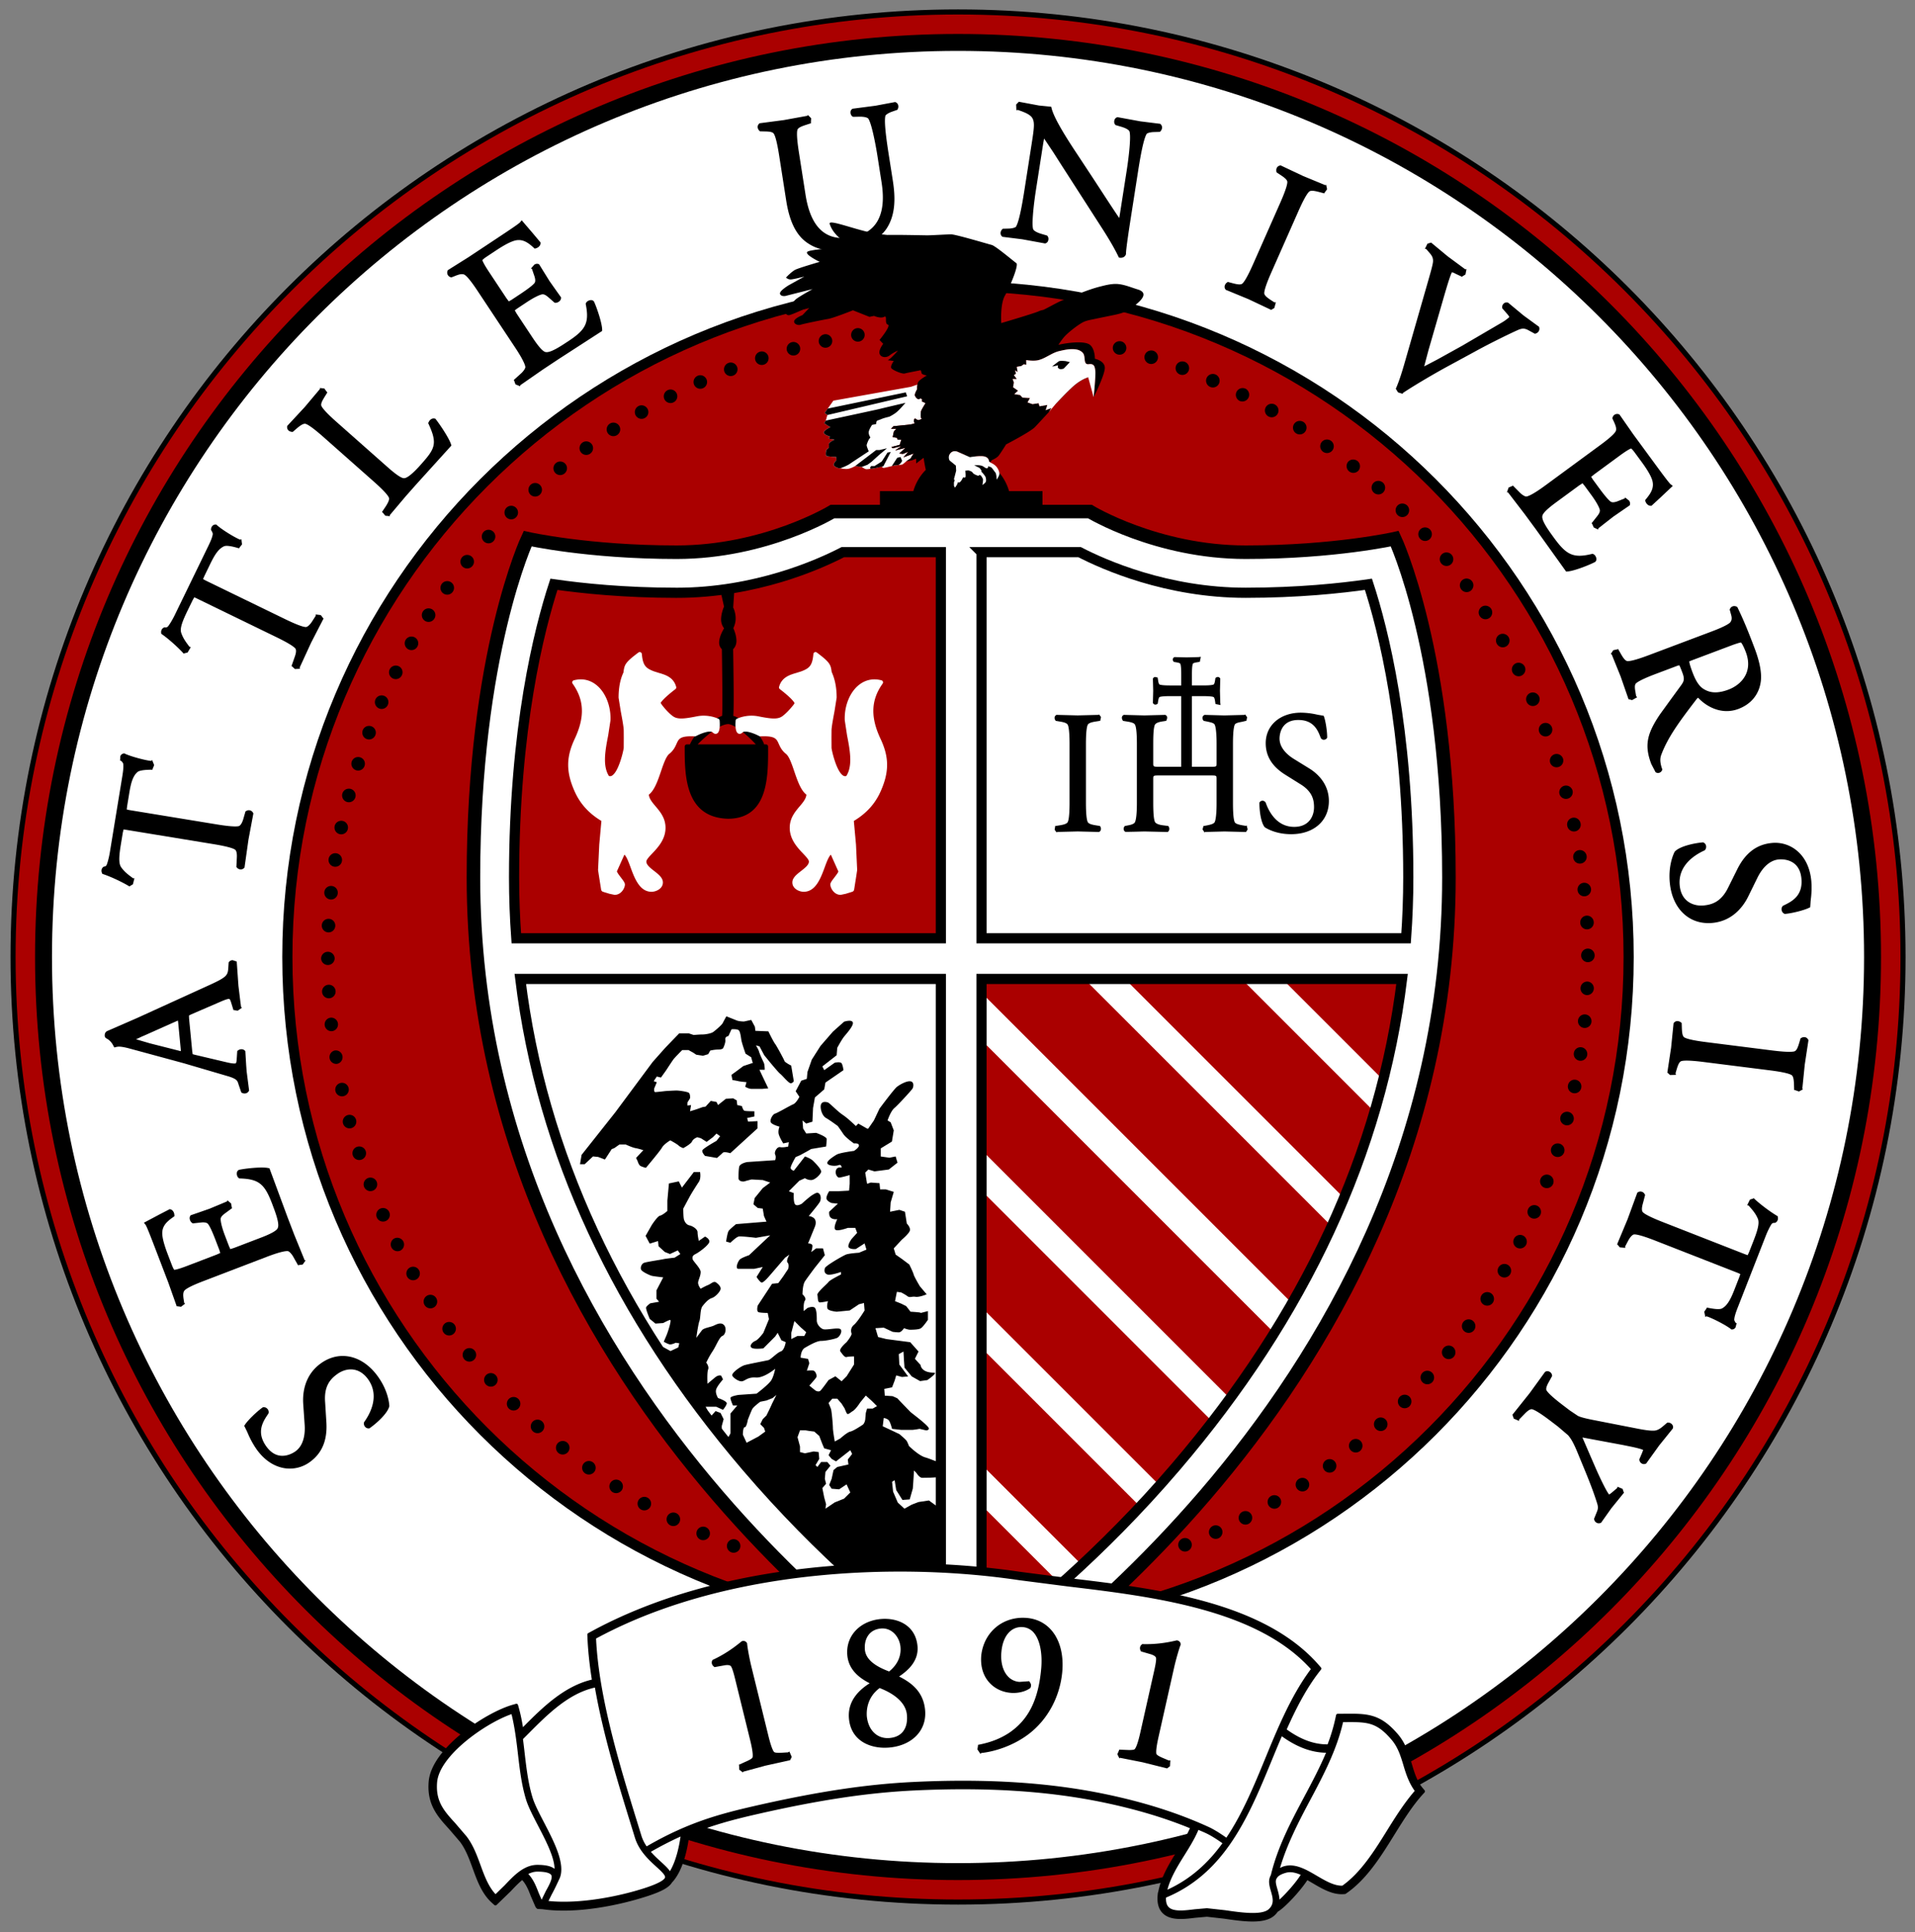
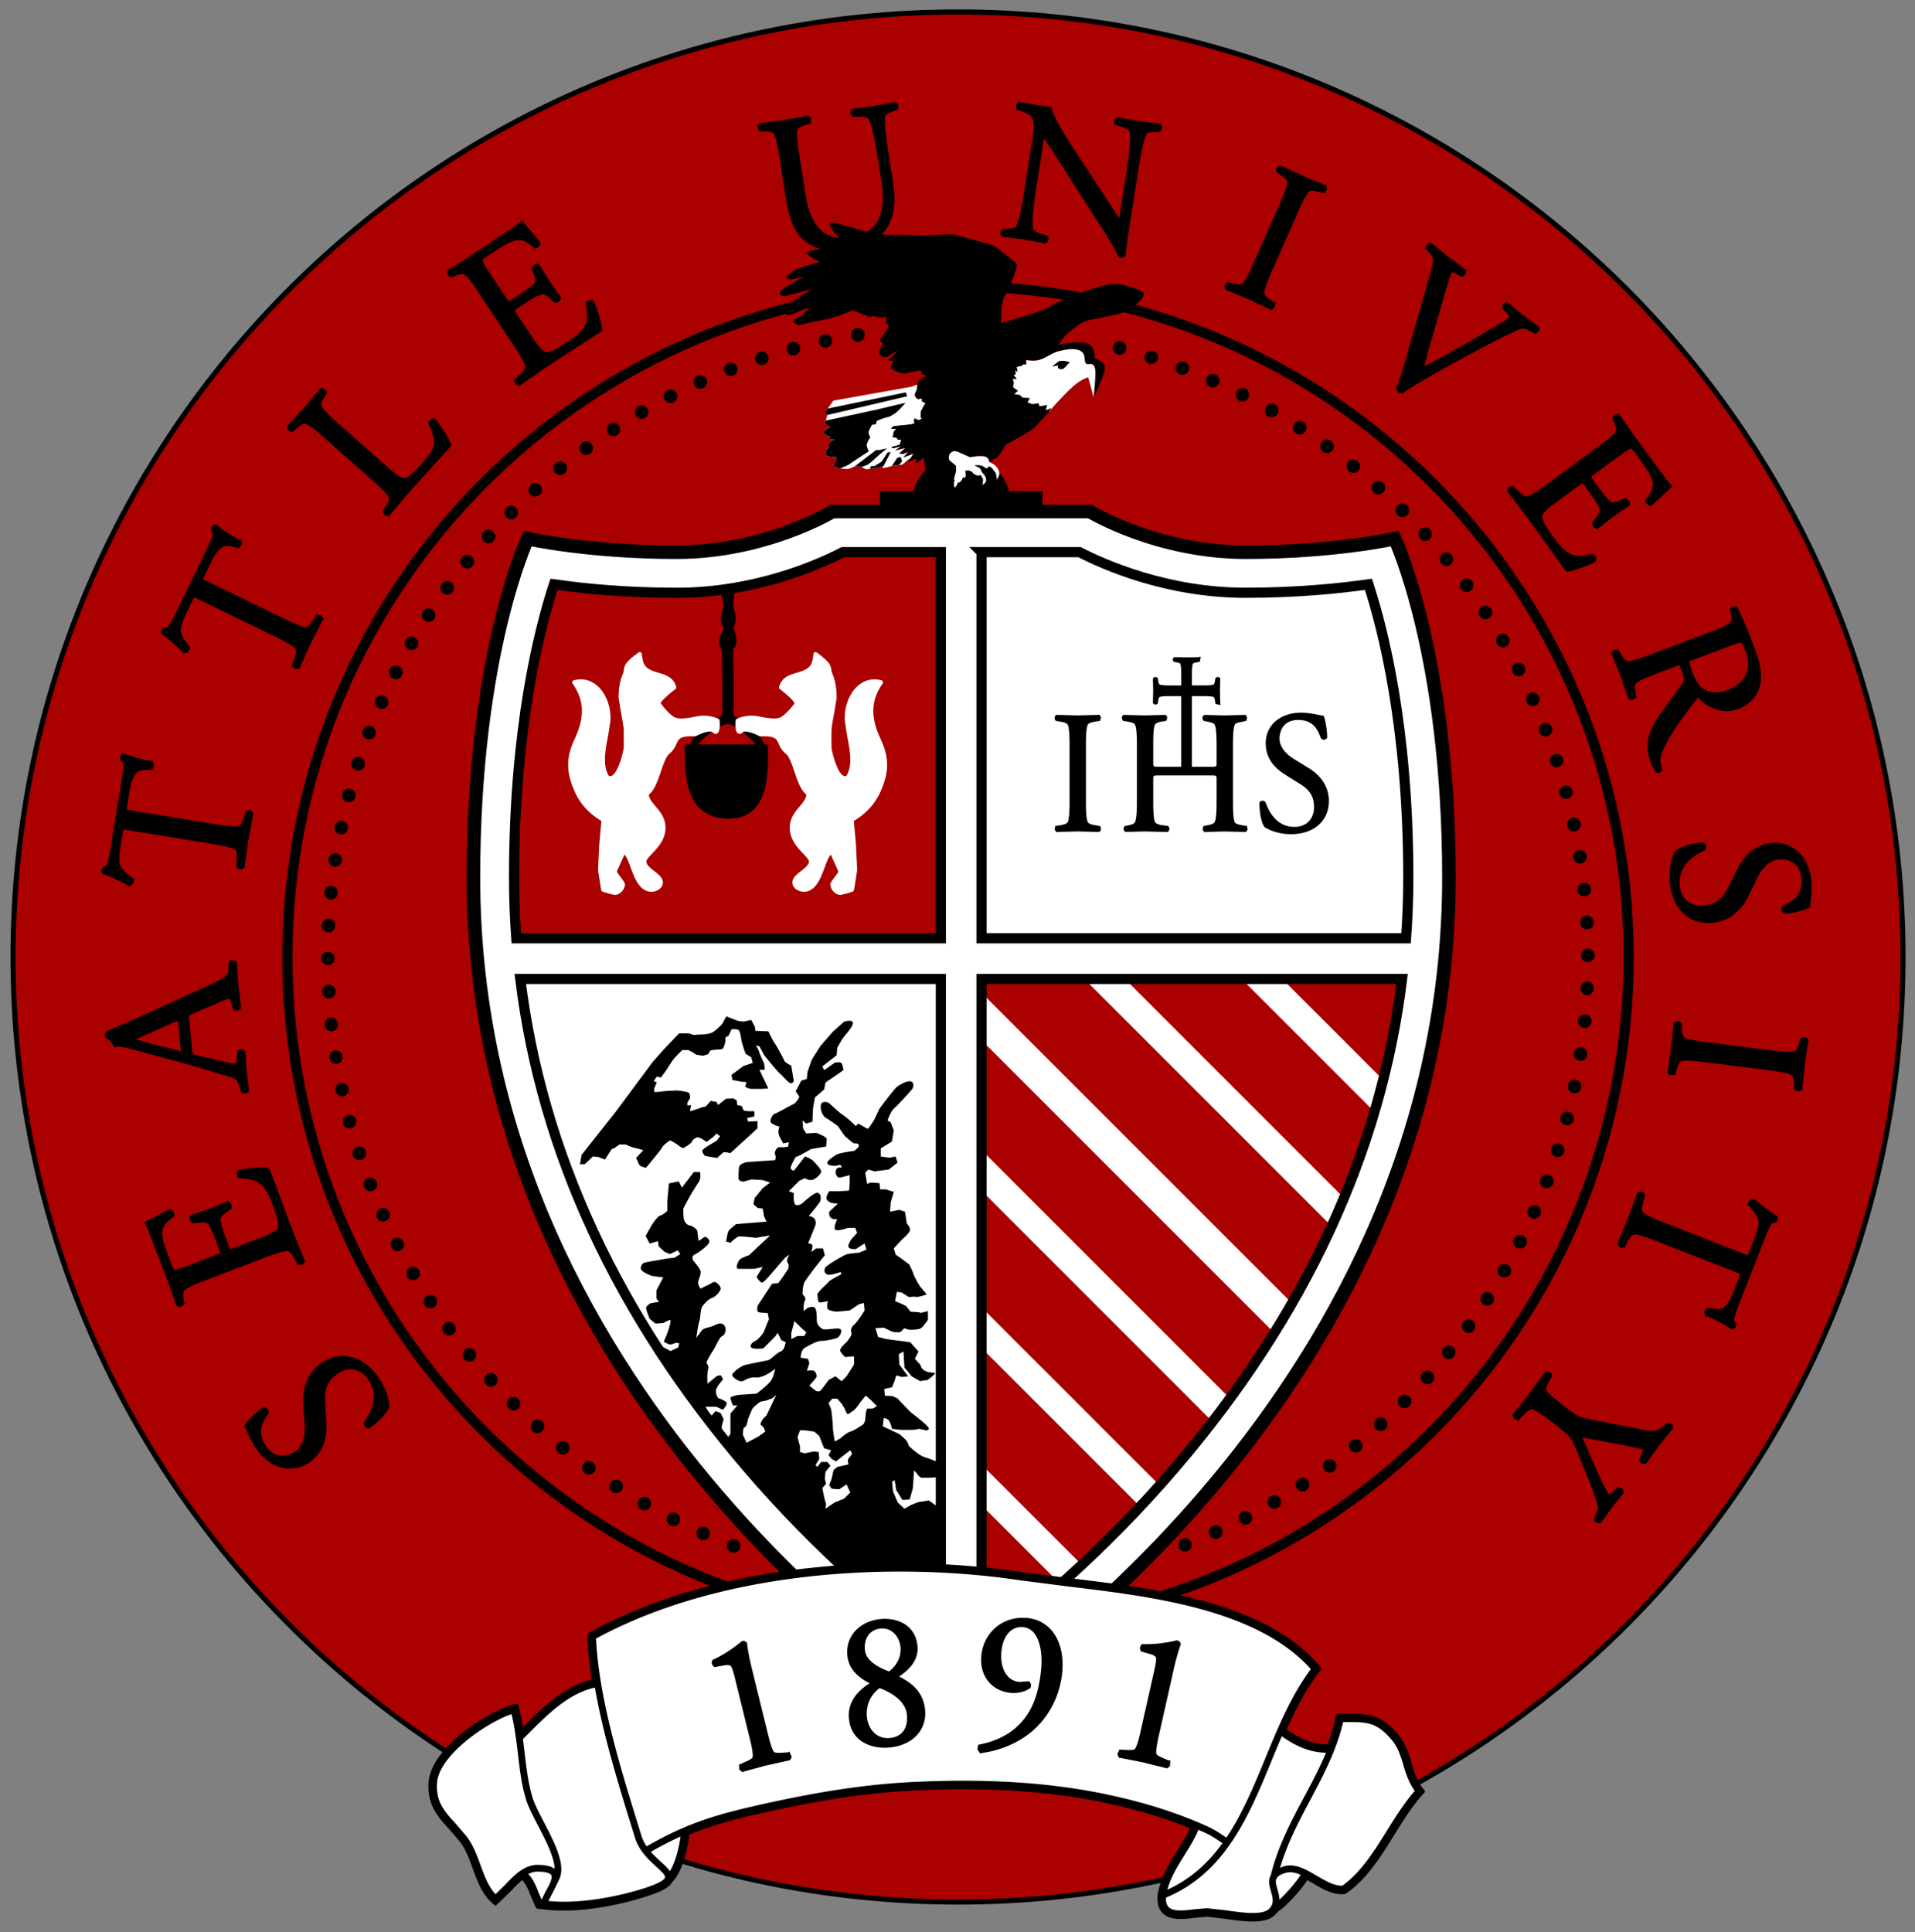
<svg xmlns="http://www.w3.org/2000/svg" width="288.34" height="290.88" viewBox="0 0 288.345 290.884">
  <rect x="0" y="0" width="288.345" height="290.884" fill="#808080" stroke="none" />
  <g transform="matrix(1.25 0 0 -1.25 -239.76 640.6)">
    <g transform="translate(1.26 1.26)">
      <g>
        <g stroke="#000">
          <path fill="#a00" stroke-width=".612" d="M419.78 395.95c0-62.868-50.964-113.83-113.83-113.83-62.867 0-113.83 50.964-113.83 113.83 0 62.868 50.965 113.83 113.83 113.83 62.868 0 113.83-50.964 113.83-113.83z" />
-           <path fill="#fff" stroke-width="2.04" d="M416.11 395.95c0-60.839-49.32-110.16-110.16-110.16-60.839 0-110.16 49.321-110.16 110.16 0 60.84 49.321 110.16 110.16 110.16 60.84 0 110.16-49.32 110.16-110.16z" />
          <path fill="#a00" stroke-width="1.224" d="M386.73 395.95c0-44.616-36.168-80.784-80.784-80.784s-80.784 36.168-80.784 80.784 36.168 80.784 80.784 80.784 80.784-36.168 80.784-80.784z" />
          <path fill="#fff" stroke-width="1.632" d="M306.33 304.96s58.752 36.256 58.752 100.58c0 26.982-6.528 40.8-6.528 40.8s-7.23-1.631-17.952-1.632c-10.721-.002-18.768 4.896-18.768 4.896h-31.008s-8.047-4.898-18.768-4.896c-10.721 0-17.952 1.632-17.952 1.632s-6.528-13.818-6.528-40.8c0-64.329 58.752-100.58 58.752-100.58z" />
          <path fill="#a00" stroke-width="1.224" d="M272.06 439.82h-.005c-6.324 0-11.433.54-14.783 1.022-1.777-5.437-4.8-17.305-4.8-35.294 0-2.463.092-4.911.269-7.344h51.14v46.512h-11.81c-2.925-1.513-10.521-4.896-20.01-4.896z" />
        </g>
        <path d="M280.47 334.56c8.961-10.483 18.004-17.899 23.415-21.921v16.809l-1.444 1.044-1.25-.189-.813-.312-.886-.49-.802.74-.563 1.312-.124 1.188.312.188.188-1.188.75-1.187.875.063.375 1.312s.094 1.179.138 2.175l.297-.297s.352-.587.703-.587c.285 0 1.484.003 2.244.128v1.733c-.481.026-1.186.399-1.892.601-.74.212-1.758 1.178-1.951 1.367-.119.298-.225.545-.29.63-.187.25-.875.812-.875.812l-1.062.501-.937.437.125 1s.437-.063.625-.312c.187-.25.375-1 .375-1l1.124-.125h1.251c.25 0 .938.126.938.126l.811-.189s.524.05.21.421c-.502.594-1.955 1.638-2.147 1.83a192.49 192.49 0 00-1.562 1.624l-.563.25-.938.063-.062.813.938.187.312.813.188.625.688-.188.749.063-.484.656-.14.189-.439.593-.062 1.25.563.312.063-1.124.062-.813.875-1.063 1-.562.875.124s1.304.892.802.892c-1.582 0-1.615.921-1.615.921l-.687.75.438.875-1 1.125-2.875.376-1 .25-.314 1.062 1.001.063 1.063-.5s.437-.063.75-.063c.311 0 .625.5.625.5s.488-.186.713-.186c.225 0 .972.001 1.272.15.299.15.897 1.047.897 1.047v1.047s-1.122-.298-.897-.225c.224.075-1.197.15-1.197.15l-.524.674-.598.298-.748.3.224 1.122.524-.075s.449-.225.747-.448c.3-.225.525 0 .973-.075.449-.076 1.346.298 1.346.298l-.822.973s-.673 1.123-.748 1.421c-.075.299-.524 1.197-.524 1.197l-.897.674-.748.523-.226.749.974 1.046s.898.747.972 1.122c.075.374-.375.823-.375.823l-.223 1.42-.673.225-1.122-.224.074 1.122.374 1.271-.972.3h-.674l-.075.748-1.047.074-.448-.15-.224 1.347.374.374.748-.224 1.72.224 1.046.823-.223.749-.749-.151-1.047.15v.972l1.347.823.223 1.347-.373.972-.374.224s.374 1.123.823 1.496c.448.374 2.02 2.095 2.168 2.32.15.224.226.823-.223.897-.45.075-1.271-.375-1.646-.673-.375-.3-2.095-2.618-2.095-2.618l-.672-1.422-.673-.971-1.374-.687s.252-1.034.252-1.334c0-.3-.6-.673-.6-.673s-1.72-.224-2.093-.449c-.375-.223-1.197-.748-1.122-1.047.075-.298.972-.374 1.345-.224.374.15.374-.299.374-.299s-.523.149-.672-.3c-.15-.448.15-.898.373-.898.225 0 1.273.3 1.273.3v-1.047l-.075-.823-1.348-.075h-1.047s-.448-.672-.298-.972c.15-.299.598-.448.598-.448l.747-.076-1.046-.972s-.076-.524.225-.748c.298-.225.748-.15.748-.15s-.524-1.047-.225-1.271c.298-.225 1.495.224 1.495.224h.899l.223-.598-.673-.748s-.598-.823-.298-1.048c.298-.223.823-.15.823-.15l1.047.674.224-.747-.897-.375s-1.197-.075-1.571-.224c-.375-.15-2.47-1.346-2.543-1.645-.076-.3-.076-.6.299-.75.374-.149 1.645.3 1.645.3v-.3s-1.346-.673-1.496-.897c-.149-.224-1.422-1.271-1.346-1.57.075-.3 0-.898.299-.898.3 0 .973.15.973.15s-.225-.748 0-.973c.224-.224 1.047-.3 1.047-.3l1.57.15 1.123.749.598.15.075-.898s-.823-1.348-1.272-1.721c-.449-.374-.375-.823-.3-1.046.075-.225-.597-1.048-.597-1.048s-.973-.823-.748-1.122c.223-.299.523-.748.748-.673.224.074.897.074.897.074v-.972l-.897-1.42-.6-.6-.747.6-.824-.45s-.747-1.047-.971-1.272c-.224-.224-.599 0-.599 0l-.747.6s.672.747.822.971c.15.225-.074.749-.3.824-.223.074-.822 0-.822 0l.3.897-.15.523-.899.15s0 .897.524 1.197c.525.298 1.42.822 1.946.822.523 0 1.646.225 1.945.374.299.15.672.823.374 1.048-.3.224-1.722-.15-2.096 0-.374.149-.747.599-.747 1.047 0 .45 0 1.422-.3 1.571-.298.149-.822-.076-.822-.076l-.45-.373s-.073.971.15 1.27c.225.301-.298.75-.298.75s0 1.121.298 1.57c.3.45 1.197 1.646 1.197 1.646l1.197 1.496-.225.823h-.822l-.598-.45s.15.45.15.75c0 .298-.524.298-.524.298s.673 1.646.822 2.02c.15.374.149.822-.15 1.047-.298.224-.597.224-.597.224s1.197 1.42 1.346 1.721c.15.3.15.748-.075.973-.224.223-.448.074-.822-.151-.374-.224-1.272-1.047-1.272-1.047s-.598-.374-.824-.075c-.223.3-.148 1.347-.148 1.347l-.6.224 1.273 1.272.672.3s.3-.225.749-.225c.448 0 1.122.672 1.197.972s-.673 1.046-.973 1.346c-.3.3-.973.525-.973.525l-.523-.674-.822-1.047s-.3.074-.374.298c-.075.225.597 1.347.597 1.347l.525.225.822.448.524.3 1.795.299s.075.598.075.897c0 .3-1.272.748-1.272.748l-1.196-.074-.374.599-.075.97.449-.373.748.224.074 1.646.225 1.272 1.122.972.149.823 2.17 1.496s-.075.6-.226.824c-.148.223-.822.074-.822.074l-1.271-.898-.225.449 1.721 1.346.075.898s.522.972.822 1.346c.3.374 1.196 1.348 1.048 1.721-.15.373-1.048.075-1.048.075l-1.346-1.197-1.496-1.721-1.047-1.645-.524-1.496-.075-.823-.673-.224-.673-1.271.45-.673s-.375-.749-.75-.899c-.373-.15-1.87-1.035-2.168-1.116-.3-.081-.674-.754-.524-1.053.15-.298 1.047-.524 1.047-.524s-.224-.523-.075-.972c.15-.45.524-1.046.524-1.046l.673.148-.075-.523s-.598-.15-.972-.074c-.374.074-.748-.59-.598-.894.148-.304 0-.674 0-.674l-3.366-.227s-.898-.15-.974-.6c-.074-.448-.074-.971-.074-1.346 0-.374.524-.45.748-.374.225.076.823.224.823.224l1.347-.074.897-.3-.897-.673-.973-1.197-.149-.748.523-.448.6-.075.148-.898.3-.672-3.666-.3s-.749-.599-.897-.822c-.15-.225-.3-1.273-.3-1.273s.524-.151.524-.145c0 .007.674.67.972.744.3.075 2.095-.15 2.095-.15l1.72.299-1.197-1.122-1.347-1.27s-.897-.3-1.122-.525c-.223-.225-.597-1.122-.149-1.122h1.87l1.048.225-.748-1.197s.374-.6.598-.673c.224-.075.972.822.972.822l1.87 2.17.524.374s-.45-.748-.224-.973c.224-.224.074-.748.074-.748l-.598-.897-.598-.823-.748-.075-1.722-2.617s-.223-.75.15-.824c.375-.075 1.048-.075 1.048-.075l.15-.748-.674-1.645s-.598-.823-.972-.973c-.374-.15-.748-.598-.449-.822.299-.225 1.42-.075 1.42-.075l1.423 1.427.299.443.45-.898.522-.224s-.149-.973-.598-1.122c-.45-.15-1.197-.972-1.496-1.046-.299-.076-2.32-.45-2.843-.6-.523-.15-1.645-.973-1.496-1.271.15-.3.823-.749 1.197-.674.374.075.672.523 1.646.45.972-.076 2.319 1.051 2.319 1.051s-.15-.827-.449-1.35c-.3-.524-1.795-1.646-1.795-1.646l-2.17-.15s-.972-.15-.972-.369c0-.22.299-.903.299-.903h.524l-.823-.968v-2.393l-.374-.678-.673.598v.973l.224.823-.374.748-.598.224-.599-.673-.598 1.198h1.272l.822-.375s.374.447.449.748c.075.299-1.047.673-1.047.673s-.374.598-.224 1.047c.149.45.822 1.197.822 1.197l-.224.449s-.3.148-.748-.225l-.898-.748s-.074 1.347.075 1.722c.15.373-.224.82-.224.82s.299.675.748 1.348c.45.673.822 1.72 1.197 1.87.374.148.523.897.224 1.27-.3.375-.748.226-1.197 0-.449-.223-1.271-.297-1.496-.597l-.673-.897s.225 1.646.374 2.02c.15.373.075 1.42.374 1.794.3.374.673.823 1.122.973.45.15.971.747 1.047 1.047.075.3-.224.598-.523.823-.3.224-.6-.15-.973-.3-.374-.15-.897-.448-.897-.448s-.374.449-.3.823c.075.373.3.747.3 1.196 0 .45-.973 1.347-.973 1.571 0 .224-.075.374.374.599.449.224 1.646 1.12 1.646 1.494 0 .375-.524.6-.524.6l-.748-.524s-.149.673-.149 1.046c0 .375-.6.75-.973.824-.374.075-.598.448-.673.748-.075.3-.075 1.272-.075 1.272s.748 1.42.973 1.795c.224.374.598.971.897 1.421.3.449.153 1.191.153 1.191h-.75l-1.437-1.875-.376.75-1.188-.25-.187-2.063v-1.25s-.563-.5-.875-.563c-.313-.062-1-1.124-1-1.124l-.75-1.314.5-.936 1 .312.063-.625.75-.688.625-.249.937.438.313-.438-.688-.438s-1.124-.124-1.375-.187c-.25-.063-2-.314-2.313-.438-.313-.126-.5-.626-.313-.875.189-.25 1-.624 1.251-.688.249-.063 1.375-.187 1.375-.187l-.813-1.563v-1l.313-.375-1.063-.188s-.438-.312-.5-.5c-.062-.187.438-1.375.438-1.375l.687-.563.938.064s.563.312.813.374-.25-1.438-.376-1.75c-.124-.313-.375-.875-.375-.875s.438-.25.688-.313c.25-.062.75.188.75.188l.437-.063-.125-.5-.936-.438-1.251.688-.599.184c.542-.847 1.102-1.69 1.67-2.533l.242-.15.25-.564-.004-.008c2.677-3.91 5.616-7.76 8.849-11.542zm10.333 8.194h.6l.522-.599.375-.598s.075-.225.225-.524c.148-.3.373 0 .747.225.375.223.897 1.047.897 1.047l.673.823.748-.673.6-.599-.524-.299h-.674l-.15-.524-.073-.822s-.075-.449-.3-.6c-.225-.148-1.122-.747-1.496-.822-.375-.074-1.196-.822-1.196-.822l-.674-.374s-.225 1.27-.225 1.644c0 .375-.15 2.02-.223 2.244-.076.226-.3.75-.3.75l.448.523zm-3.216-3.815l.45-.075.597-.075.598-.523.375-.972.224-.524.824-.225-.3-.598.374-.449.524-.3 1.72 1.347.224-.449-.524-.673.075-.598-1.345-.3-.45-.373-.224-1.047-.3-.748.3-.45.897-.074.899.599.448-.973-.749-.748-1.122-.45-1.126-.76.08.537-.225.823-.224 1.122.448.522-.149.6.074.823.6.748-.374.448h-.749l-.448-.598-.225.223.448.75-.073.822-.6.075-1.047-.224-.597.149v.672l-.3 1.122.3.824h.672zm-1.72 11.744l.374 1.421.747-.748.674-.597-.225-.45h-.823l-.748-.374v.748zm-5.61-11.37c.224 0 .374.898.374.898s.373.971.524 1.27c.15.302.971.9.971.9l.749.15.747.298.449.375-.522-1.048c-.15-.373-.674-1.422-.674-1.422l-.448-.448-.3-.599.448-.45.15-.447-.823-.598-1.42-.749-.45.974s0 .897.224.897" />
        <path fill="#a00" d="M308.778 393.306v-1.66l37.39-37.39a112.138 112.138 0 014.78 9.267l-29.783 29.784h-12.387zm17.283 0l26.377-26.377c1.42 3.42 2.64 6.88 3.67 10.375l-16 16.002h-14.047zm18.944 0l12.155-12.156a99.19 99.19 0 012.278 12.156h-14.433zm-36.226-7.37v-13.232l29.917-29.916a125.921 125.921 0 015.337 7.893l-35.254 35.255zm0-18.128V353.76l21.45-21.45c.655.734 1.309 1.48 1.963 2.246a141.053 141.053 0 014.4 5.436l-27.814 27.816zm0-18.944v-14.048l12.08-12.078a148.014 148.014 0 017.03 7.016l-19.11 19.11zm0-18.944v-17.286a141.085 141.085 0 019.516 7.772l-9.52 9.52z" />
      </g>
      <path fill="none" stroke="#000" stroke-width="1.224" d="M308.778 444.717v-46.513h51.14c.177 2.434.268 4.883.268 7.346 0 17.988-3.023 29.857-4.8 35.293-3.35-.481-8.46-1.02-14.783-1.022-9.492-.002-17.09 3.383-20.016 4.896h-11.81zm-55.557-51.411c2.556-20.837 11.687-40.549 27.246-58.75 8.961-10.484 18.003-17.9 23.414-21.922v80.672h-50.659zm55.556 0v-80.672c5.411 4.022 14.455 11.438 23.416 21.922 15.559 18.2 24.688 37.913 27.244 58.75h-50.659z" />
      <g>
        <path stroke="#000" stroke-linejoin="round" stroke-width=".408" d="M361.76 295.73c-.708.843-1.018 1.883-1.347 2.983-.354 1.19-.72 2.418-1.618 3.473-2.082 2.447-3.578 2.435-6.295 2.413l-.813-.006-.068-.322a21.627 21.627 0 00-1.014-3.356c-1.741-.055-3.488.58-5.317 1.931 1.135 2.566 2.395 5.049 4.015 7.135l.205.264-.219.253c-6.625 7.643-19.593 9.195-30.014 10.44l-5.862.755c-14.628 2.185-35.89 1.432-51.691-7.24l-.221-.12.01-.252c.067-1.717.27-3.507.561-5.325-3.432-.732-6.106-3.42-8.467-5.796l-.203-.204c-.136.901-.304 1.791-.54 2.649l-.11.397-.397-.113c-3.238-.93-9.64-5.187-9.967-9.074-.227-2.681 1.047-4.076 2.394-5.554l1.315-1.53c.727-.946 1.165-2.148 1.59-3.312.537-1.478 1.094-3.006 2.257-4.045l.283-.253.24.234 1.458 1.41c.497.529 1.005 1.064 1.538 1.477.59-.553.9-1.313 1.213-2.125l.56-1.293.117-.13.572-.032c4.002-.58 9.154.443 12.644 1.597 1.632.541 2.476 1.013 2.776 1.57l.008-.007c1.402 1.492 1.885 4.403 2.04 5.755 2.888 1.217 5.524 1.898 8.422 2.557 7.435 1.691 13.251 2.565 18.86 2.833 8.744.418 16.27-.066 23.007-1.485 3.88-.816 7.322-1.854 10.473-3.156-.402-.97-.985-1.91-1.606-2.902-.973-1.56-1.971-3.174-2.3-5.015l-.024-.01-.025-.248a4 4 0 01-.02-.524c.02-.652.214-1.162.584-1.52.858-.838 2.41-.644 3.777-.475l1.387.124 2.076-.233c2.26-.33 4.82-.704 5.944.35.15.141.271.286.37.433.875.49 2.84 2.616 3.642 3.925.264-.143.53-.3.802-.458 1.17-.688 2.38-1.399 3.664-1.294l.11.009.09.062c2.415 1.672 4.093 4.376 5.717 6.993 1.056 1.7 2.148 3.459 3.406 4.85l.239.264-.228.273z" />
        <path fill="#fff" d="M298.226 321.922c-11.914-.084-25.153-2.247-35.878-8.06.33-7.119 2.907-15.48 4.99-22.218l.472-1.534a4.81 4.81 0 01.631-1.281c5 2.897 8.788 3.906 13.194 4.91 7.483 1.701 13.344 2.58 19.002 2.85 8.816.423 16.41-.067 23.216-1.5 4.605-.97 8.61-2.247 12.247-3.906.748-.341 1.5-.84 2.172-1.31 1.947 2.896 3.343 6.287 4.714 9.621 1.534 3.733 3.135 7.574 5.465 10.686-6.48 7.207-19.097 8.738-29.272 9.956l-5.887.757c-4.508.674-9.65 1.067-15.066 1.029zm-36.017-13.966c-3.179-.692-5.751-3.276-8.023-5.564l-.642-.643c.066-.517.127-1.032.186-1.543.214-1.851.435-3.766.964-5.493.248-.816.8-1.878 1.386-3.002 1.203-2.316 2.567-4.94 1.91-6.667-.264-.563-.593-1.302-.99-2.019 0 0-.2-.404-.381-.775 3.794-.396 8.6.57 11.693 1.59 1.947.645 2.305 1.06 2.346 1.25.058.273-.507.789-1.053 1.287-.878.8-2.083 1.895-2.574 3.492l-.472 1.534c-1.547 5.006-3.366 10.903-4.35 16.553zm-10.044-3.2c-3.141-1.087-8.693-4.986-8.964-8.203a6.427 6.427 0 01-.022-.712c.057-1.865 1.02-2.92 2.207-4.22l1.359-1.585c.804-1.048 1.265-2.309 1.71-3.53.477-1.313.95-2.541 1.785-3.436l1.092 1.061c1.084 1.153 2.313 2.46 3.918 2.47 1.002.004 1.679-.15 2.092-.474 0 .014.007.025.006.039-.042 1.415-1.07 3.39-1.994 5.167-.602 1.159-1.171 2.254-1.442 3.14-.55 1.799-.774 3.751-.992 5.64-.18 1.558-.387 3.153-.755 4.643zm100.344-.965l-.18-.002c-.758-3.34-2.377-6.417-3.962-9.39-1.388-2.602-2.781-5.293-3.63-8.164.157.065.281.14.475.195 1.354.389 2.682-.393 3.966-1.147 1.02-.599 2.071-1.216 3.062-1.19 2.233 1.583 3.852 4.174 5.413 6.689 1.02 1.643 2.086 3.322 3.31 4.728-.664.911-1.024 1.951-1.33 2.978-.345 1.158-.67 2.253-1.458 3.178-1.834 2.157-2.955 2.147-5.666 2.125zm-7.556-1.703c-.415-.966-.816-1.939-1.213-2.903-2.744-6.675-5.599-13.563-12.736-16.524-.001-.071-.008-.148-.006-.215.012-.43.125-.741.338-.949.578-.562 1.92-.394 3.107-.247l1.488.129 2.194-.241c1.87-.273 4.43-.648 5.267.137.365.344.475.706.464 1.093-.009.332-.109.685-.216 1.06-.098.34-.208.725-.22 1.11a1.63 1.63 0 00.213.83c.806 3.379 2.43 6.448 4.012 9.416.958 1.796 1.88 3.538 2.631 5.321-1.761.027-3.516.68-5.323 1.983zm-10.046-11.274c-.43-1.031-1.053-2.04-1.664-3.016-.83-1.332-1.685-2.704-2.073-4.187 2.823 1.283 4.935 3.252 6.631 5.595-.64.447-1.352.921-2.039 1.236-.28.128-.57.249-.855.372zm-62.384-.802a41.115 41.115 0 01-3.573-1.839c.392-.45.819-.844 1.205-1.195.452-.411.85-.774 1.089-1.14.764 1.255 1.125 3.09 1.28 4.175zm-17.268-4.228c-.374-.003-.729-.112-1.07-.28.623-.66.945-1.485 1.254-2.287l.352-.815.495 1.02c.392.706.88 1.583.662 1.951-.092.156-.436.417-1.693.411zm90.616-.07a1.815 1.815 0 01-.432-.069c-.567-.163-.872-.346-1.04-.565-.004-.02-.012-.042-.018-.061l-.02.004a.792.792 0 01-.131-.456c.007-.254.093-.553.197-.915.107-.38.225-.803.244-1.236.84.772 1.976 2.056 2.557 2.986-.467.201-.92.33-1.357.312z" />
        <path d="M313.258 498.968l-.02-.045-.29-.295.032-.69.166.046.476-.17c.44-.166.89-.362 1.174-.67.446-.545.331-1.274-.007-3.433l-.828-5.302c-.39-2.528-.74-4.04-1.034-4.498-.049-.07-.33-.197-.82-.222l-.643-.017-.13-.005-.086-.094c-.22-.239-.233-.591-.03-.8l.076-.076 2.398-.299 2.738-.501.08.021a.482.482 0 01.3.324c.021.07.032.14.032.208a.53.53 0 01-.095.312l-.063.083-.786.233c-.698.227-.857.442-.893.525-.053.138-.075.392-.075.731 0 .95.18 2.55.406 4.01l.825 5.282c.06.38.112.68.16.906l1.129-1.692.797-1.253 5.186-8.065c1.133-1.776 1.597-2.716 1.82-3.168l.081-.164.191-.02c.306-.009.544.135.637.386l.02.053v.058c-.004.195.062.981.541 4.058l.916 5.865c.393 2.53.74 4.045 1.036 4.503.047.07.33.195.82.22l.772.023.086.095c.221.239.234.59.03.798l-.075.077-2.4.3-2.738.501-.081-.023a.478.478 0 01-.295-.323.69.69 0 01-.035-.208c0-.116.033-.225.096-.311l.06-.083.786-.233c.7-.226.86-.442.896-.525.051-.138.075-.393.075-.731 0-.95-.18-2.55-.407-4.01l-.8-5.12c-.03-.19-.063-.398-.096-.581-.57.827-1.574 2.368-2.366 3.584l-.737 1.129-1.916 2.91c-1.856 2.779-2.877 4.601-3.124 5.574l-.053.208-1.47.147-2.445.457zm-14.87-.036l-.113-.02-2.264-.425-2.758-.36-.07-.045a.48.48 0 01-.186-.398c0-.197.08-.375.217-.475l.084-.06.82.018c.734-.003.953-.16 1.012-.228.346-.438.82-2.636 1.13-4.616l.482-3.086c.612-3.91-.627-6.136-3.684-6.614-3.07-.48-4.861 1.207-5.48 5.156l-.8 5.12c-.173 1.105-.225 1.775-.225 2.179 0 .337.037.491.072.56.128.235.549.382.856.491l.761.249-.015.096.03.505-.388.394-.063-.099-2.85-.518-2.915-.382-.082-.082c-.206-.227-.191-.545.036-.793l.09-.095.657-.016c.325-.01.77-.024.969-.212.097-.09.354-.525.686-2.65l.856-5.47c.419-2.675 1.292-4.334 2.747-5.22 1.236-.784 2.741-.984 4.876-.65 1.96.306 3.636 1.249 4.482 2.524.711 1.093.93 2.35.93 3.56 0 .779-.09 1.54-.197 2.226l-.5 3.186c-.294 1.866-.443 3.198-.443 3.978 0 .275.02.482.057.619.024.082.255.287.714.461l.728.256.055.117c.041.091.06.186.06.279 0 .206-.1.396-.278.49l-.095.05zm46.42-7.632l-.113-.025v-.002c-.297-.078-.456-.354-.398-.686l.023-.13.59-.389c.25-.17.633-.432.698-.698.032-.129.013-.634-.857-2.6l-3.254-7.358c-.831-1.877-1.204-2.302-1.353-2.387-.234-.128-.67-.025-.988.05l-.57.151-.138.036-.117-.083c-.24-.168-.369-.526-.184-.79l.051-.074 2.746-1.133 2.745-1.296.028.039.333.196.186.688-.196.003-.501.327c-.247.17-.63.432-.695.698-.036.16.027.723.857 2.6l3.253 7.358c.832 1.878 1.205 2.301 1.354 2.386.235.128.687.021.986-.049l.775-.204.039.09.298.408-.113.54-.106-.048-2.68 1.107-2.7 1.275zm-91.416-6.613l-.211-.256c-.235-.233-1.371-.986-2.572-1.783l-3.635-2.41-2.489-1.563-.039-.11a.57.57 0 01.368-.726l.104-.033.53.21c.478.186.757.226.992.143.449-.188 1.366-1.57 1.667-2.025l4.499-6.783c1.2-1.81 1.229-2.29 1.223-2.368-.015-.174-.26-.522-.533-.757l-.868-.784.051-.063.163-.453.56-.232.011.121 2.73 1.896 1.875 1.243 5.264 3.404v.171c-.02.805-.637 2.616-.966 3.333l-.024.05-.037.04c-.101.101-.252.141-.422.112-.18-.031-.402-.145-.492-.333l-.042-.092.018-.099c.46-2.393-.118-3.145-2.495-4.665-1.59-1.054-2.1-1.122-2.39-1.05-.47.126-1.256 1.312-1.593 1.818l-1.843 2.782-.243.422c.013-.011.305.217.305.217l1.103.731c1.055.7 1.614.905 1.852.964.15.034.352.022.733-.295l.734-.64.078-.07.105-.006c.249-.014.646.223.665.542l.007.11-.54.756-.845 1.197-.775 1.247-.49.795-.096.028c-.14.05-.31.023-.475-.078l-.403-.456.117-.067.3-.88c.062-.19.093-.359.093-.498 0-.14-.032-.25-.094-.324-.215-.264-.771-.696-1.656-1.283l-1.105-.733-.34-.189c0 .027-.273.383-.273.383l-2.078 3.136c-.453.682-.721 1.152-.823 1.438.002.025.072.138.558.46l1.086.72c.823.545 1.487.913 1.973 1.092 1.024.397 1.713.023 2.56-.758l.124-.116.163.045c.254.069.527.301.542.572l.006.122-.948 1.131-1.325 1.547zm109.544-2.67l-.041-.03-.397-.115-.306-.618.164-.039.472-.55c.28-.338.373-.624.333-1.015-.057-.427-.236-1.064-.675-2.594l-2.705-9.42c-.293-1.025-.647-2.197-1.049-3.127l-.06-.145.039-.012.239-.393.58-.18-.009.093c1.057.719 3.591 2.242 5.678 3.364l2.813 1.527c2.297 1.27 4.744 2.428 5.328 2.685.613.28.911.22 1.352-.023.001-.002.757-.412.757-.412l.133.05c.29.111.452.4.385.684l-.027.11-1.862 1.359-1.868 1.551-.08.02a.512.512 0 01-.452-.132.571.571 0 01-.183-.474l.01-.092.554-.636c.239-.272.285-.376.301-.422a5.418 5.418 0 00-.768-.58l-4.906-2.87-2.967-1.645-1.617-.847c.11.42.528 1.992.528 1.992l1.727 5.978c.243.848.892 3.1 1.089 3.358.075.023.315-.104.49-.195l.736-.344.016.044.387.24.125.638-.16-.01-2.1 1.55-2.024 1.679zm-69.174-10.327a.823.823 0 01-.68-.934.813.813 0 01.938-.675.812.812 0 01.675.931.819.819 0 01-.933.678zm-3.625-.737a.824.824 0 01-.953-.973.815.815 0 01.973-.624.81.81 0 01.625.964.828.828 0 01-.645.633zm35.16-.836a.814.814 0 01-.677-.594.816.816 0 01.582-.998.814.814 0 01.997.576.821.821 0 01-.578 1 .846.846 0 01-.325.016zm-39.063-.095a.821.821 0 01-.9-1.02.813.813 0 011.003-.574c.433.113.69.558.575.997a.828.828 0 01-.678.597zm42.917-1.019a.814.814 0 01-.707-.558.816.816 0 111.03.525.847.847 0 01-.323.033zm-46.768-.114a.823.823 0 01-.845-1.067.812.812 0 011.031-.519c.427.136.66.593.522 1.025a.828.828 0 01-.708.56zm50.558-1.2a.814.814 0 01-.258-1.575.812.812 0 011.05.47.819.819 0 01-.47 1.055.848.848 0 01-.322.05zm-54.344-.133a.824.824 0 01-.787-1.11.813.813 0 011.057-.465c.419.16.627.627.468 1.052a.831.831 0 01-.738.523zm58.06-1.378a.815.815 0 01-.76-.481.816.816 0 01.42-1.077.813.813 0 011.075.413.82.82 0 01-.415 1.078.847.847 0 01-.32.067zm-61.77-.152a.822.822 0 01-.728-1.15.813.813 0 011.08-.409c.41.18.594.659.41 1.075a.828.828 0 01-.762.484zm-45.814-1.542l.016-.115-1.836-2.182-2.113-2.276-.008-.114c-.015-.305.2-.542.533-.588l.135-.019.63.541c.247.191.6.466.871.447.133-.008.608-.18 2.219-1.605l6.025-5.331c1.537-1.36 1.827-1.845 1.864-2.013a.397.397 0 00.008-.078c0-.256-.202-.594-.353-.847l-.503-.754.089-.072.315-.377.546-.053-.018.113 1.916 2.272 1.286 1.453 4.226 4.667-.05.173c-.255.759-1.314 2.339-1.812 2.974l-.072.09-.114.022c-.266.05-.54-.123-.685-.426l-.062-.13.06-.13c1.106-2.394.722-2.98-.926-4.842-1.463-1.655-1.915-1.66-2.064-1.662-.47.016-1.577.996-1.994 1.364l-6.095 5.394c-1.537 1.36-1.829 1.846-1.866 2.014-.05.26.18.645.347.925l.288.465.108.177-.072.062-.3.408-.55.055zm111.216-.01a.817.817 0 01-.786-.44.816.816 0 01.364-1.098.816.816 0 01.736 1.455.842.842 0 01-.314.084zm-69.03-.17a.823.823 0 01-.667-1.188.812.812 0 011.1-.349.81.81 0 01.355 1.092.83.83 0 01-.788.446zm72.57-1.72a.814.814 0 01-.502-1.515.816.816 0 11.502 1.516zm-76.1-.189a.8.8 0 01-.305-.103.824.824 0 01-.297-1.117.81.81 0 011.115-.292.81.81 0 01.297 1.11.827.827 0 01-.81.402zm117.545-1.04a.564.564 0 01-.477-.417l-.03-.105.237-.518c.21-.471.263-.749.19-.986-.168-.459-1.503-1.439-1.942-1.761l-6.561-4.819c-1.75-1.286-2.23-1.338-2.308-1.334-.174.007-.533.233-.781.495l-.823.83-.061-.055-.444-.185-.208-.57.125-.006 2.023-2.638 1.332-1.81 3.651-5.097.174.009c.803.058 2.58.762 3.281 1.125l.048.025.036.039c.098.106.132.258.094.427-.04.178-.164.394-.358.475l-.092.04-.098-.025c-2.368-.575-3.147-.032-4.78 2.269-.974 1.327-1.177 1.885-1.177 2.201 0 .051.007.096.015.136.102.476 1.249 1.319 1.739 1.679l2.69 1.973.41.264v-.002c0-.022.232-.292.232-.292l.783-1.068c.75-1.02.98-1.567 1.052-1.802a.508.508 0 00.018-.133c0-.137-.058-.323-.278-.614l-.604-.764-.118-.147.052-.039.213-.466.532-.256.013.142.662.522 1.146.894 1.209.834.772.529.023.096c.043.144.007.312-.101.47l-.475.38-.063-.118-.864-.343c-.373-.139-.666-.153-.82-.037-.274.202-.732.737-1.361 1.594l-.784 1.067-.207.333c.012-.012.369.287.369.287l3.033 2.227c.65.478 1.12.778 1.397.89.026 0 .144-.065.487-.535l.772-1.049c.586-.796.984-1.443 1.184-1.919.448-1.003.105-1.71-.634-2.593l-.108-.13.05-.16c.08-.25.326-.511.599-.513l.12-.002 1.084.998 1.483 1.4-.267.2c-.245.225-1.09 1.375-1.908 2.488l-2.576 3.51-1.68 2.41-.111.035a.596.596 0 01-.231.015zm-38.019-.845a.815.815 0 01-.826-.356.816.816 0 111.131.24.848.848 0 01-.305.116zm-82.96-.205a.823.823 0 01-.54-1.252.812.812 0 011.131-.232.811.811 0 01.24 1.125.829.829 0 01-.83.359zm85.968-2.034a.8.8 0 01-.53-.324.816.816 0 01.187-1.14.812.812 0 011.136.18.818.818 0 01-.182 1.142.841.841 0 01-.61.142zm-88.968-.224a.799.799 0 01-.604-.145.824.824 0 01-.181-1.142.814.814 0 011.142-.175.811.811 0 01.178 1.138.832.832 0 01-.535.325zm92.168-2.18a.8.8 0 01-.546-.296.818.818 0 011.271-1.028c.281.355.23.87-.121 1.148a.842.842 0 01-.604.175zm-95.352-.24a.799.799 0 01-.596-.177.823.823 0 01-.12-1.15.811.811 0 011.148-.114.81.81 0 01-.432 1.44zm98.424-2.33a.798.798 0 01-.56-.266.816.816 0 01.067-1.155.812.812 0 011.148.061.818.818 0 01-.06 1.153.842.842 0 01-.595.207zm-101.48-.255a.798.798 0 01-.585-.21.823.823 0 01-.06-1.154.813.813 0 011.153-.053.81.81 0 01.06 1.148.836.836 0 01-.568.269zm104.416-2.472a.801.801 0 01-.575-.236.815.815 0 01.007-1.156.811.811 0 011.15.002.82.82 0 010 1.154.84.84 0 01-.581.236zm-107.344-.27a.794.794 0 01-.573-.239.824.824 0 01.002-1.157.811.811 0 011.153.007.81.81 0 010 1.15.838.838 0 01-.582.24zm-35.526-2.257l-.119-.002h-.001c-.292-.003-.515-.313-.511-.577l.001-.089.049-.075c.13-.199.172-.367.154-.445-.065-.39-.258-.837-.571-1.481l-4.014-8.258c-.295-.605-.689-1.234-.832-1.373-.091-.088-.193-.1-.325-.09l-.084.005-.078-.039c-.217-.111-.332-.333-.31-.595l.013-.142.117-.081c.743-.523 1.805-1.463 2.473-2.185l.122-.133.05.04.411.101.385.647-.163.047-.086.117c-.363.486-.676.905-.894 1.534-.203.545.124 1.405.757 2.707l.601 1.234.202.36c.05-.008.345-.15.539-.246l9.364-4.552c1.916-.93 2.255-1.302 2.31-1.418.111-.244.003-.626-.087-.89l-.346-.985-.068-.19.08-.043.338-.311.606.031-.036.146 1.378 2.998 1.502 2.914-.058.044-.275.364-.614.078.001-.158-.436-.683c-.244-.375-.502-.62-.706-.671-.15-.027-.706.055-2.534.943l-9.366 4.55c-.194.095-.485.237-.533.3.02.002.166.355.166.355l.712 1.47c.527 1.081.988 1.81 1.655 2.105.36.163 1.314-.105 1.627-.195l.195-.055.019.074.323.403-.078.634-.134-.067c-.477.162-2.105 1.123-2.805 1.747l-.088.08zm145.648-.349a.802.802 0 01-.586-.206.815.815 0 01-.053-1.155.812.812 0 011.148-.06.819.819 0 01.06 1.154.842.842 0 01-.569.267zm-112.896-.285a.798.798 0 01-.562-.27.82.82 0 01.062-1.152.811.811 0 011.152.067.808.808 0 01-.061 1.147.83.83 0 01-.59.208zm115.52-2.733a.803.803 0 01-.597-.175.815.815 0 01-.114-1.15.815.815 0 11.71 1.325zm-118.136-.299a.8.8 0 01-.547-.298.82.82 0 01.122-1.148.812.812 0 011.147.126.81.81 0 01-.122 1.145.83.83 0 01-.6.175zm120.6-2.853a.798.798 0 01-.603-.143.814.814 0 01-.175-1.143.81.81 0 011.136-.18c.363.27.446.78.18 1.141a.842.842 0 01-.538.325zm-123.048-.31a.798.798 0 01-.53-.327.82.82 0 01.183-1.141.811.811 0 011.138.186.81.81 0 01-.79 1.281zm34.502-.642a.274.274 0 01-.124-.003l-1.097-.278a.274.274 0 01-.2-.31l.066-.366.327-1.461c-.091-.207-.355-.867-.355-1.561 0-.38.122-.744.362-1.05-.183-.299-.596-1.044-.596-1.733 0-.3.112-.57.33-.792.03-1.831.06-4.338.06-6.085 0-.974-.01-1.682-.033-1.93-1.86-.78-3.22-1.99-3.875-3.44h-.36a.272.272 0 01-.273-.272c0-3.403 0-8.546 5.22-8.687 1.32 0 2.376.39 3.145 1.16 1.689 1.69 1.685 4.907 1.682 7.256v.271c0 .15-.122.272-.272.272h-.206c-.364 1.187-2.264 2.955-3.714 3.44.028.322.047.947.047 2.218 0 1.23-.02 3.071-.064 5.808.27.27.397.618.397.992 0 .654-.27 1.303-.375 1.536.195.406.281.808.281 1.167 0 .656-.216 1.153-.298 1.32l.139 2.115.001.147a.274.274 0 01-.215.267zm90.544-2.318a.79.79 0 01-.299-.117.817.817 0 01-.234-1.133.812.812 0 011.125-.24.82.82 0 01.239 1.132.834.834 0 01-.831.358zm30.15-.038a.552.552 0 01-.539-.319l-.045-.103.176-.632c.14-.49.03-.724-.11-.905-.047-.06-.373-.397-2.224-1.094l-7.575-2.852c-1.921-.723-2.484-.753-2.649-.707-.255.078-.488.46-.657.739l-.403.706-.1-.044-.482-.101-.301-.458.108-.038 1.08-2.667.957-2.756.049.008.373-.1.614.345-.125.135-.078.475c-.058.325-.135.765.008.996.091.138.536.488 2.456 1.211l2.569.968.228.07c.074-.062.278-.602.398-.923.295-.784.15-1.047-.157-1.483l-1.243-1.702-1.292-1.784c-1.64-2.41-1.89-3.812-1.064-6.003l.513-.985.047-.023a.441.441 0 01.376-.058.531.531 0 01.347.281l.05.111-.039.114c-.136.398-.205.733-.205 1.033 0 .23.04.443.12.648.789 2.109 2.199 4.024 4.258 6.704a.638.638 0 00.175.157c1.038-1.113 2.872-2.094 4.854-1.348 1.524.574 2.48 1.74 2.692 3.284.134 1.008-.108 2.338-.717 3.957-.728 1.932-1.3 3.36-2.065 4.942l-.048.098-.101.047a.634.634 0 01-.229.056zm-157.168-.285a.81.81 0 01-.827-.36.822.822 0 01.243-1.13.812.812 0 011.126.246.808.808 0 01-.542 1.244zm129.144-3.052a.814.814 0 01-.598-1.22.813.813 0 011.112-.297c.389.23.525.728.297 1.115a.834.834 0 01-.811.402zm-131.248-.337a.81.81 0 01-.806-.401.822.822 0 01.3-1.116.812.812 0 011.112.305.808.808 0 01-.606 1.212zm160.056-.715c.077-.065.306-.433.581-1.163.905-2.403-.565-3.932-2.097-4.508-1.567-.59-2.415-.273-2.98.069-.67.406-1.059 1.25-1.35 2.02-.402 1.067-.39 1.303-.388 1.327 0-.027.132.044.35.126l4.92 1.852c.335.116.854.294.968.277zm-65.069-1.722l-.306-.033-1.414-.034-1.475.036-.061-.046a.313.313 0 01-.124-.248c0-.07.021-.143.068-.211l.05-.074.364-.059c.135-.026.347-.067.415-.156.029-.04.12-.241.12-1.297v-1.324h-1.323c-1.052 0-1.263.094-1.303.124-.086.066-.125.276-.15.416l-.047.284-.022.136-.073.006-.223.053a.307.307 0 01-.241-.145l-.033-.052.038-1.464-.038-1.464.033-.054c.102-.166.319-.177.462-.093l.083.05.063.383c.024.135.063.345.153.414.035.026.245.12 1.298.12h1.322v-8.51h-2.589c-.783 0-.783 0-.783.454v2.303c0 .558 0 2.036.228 2.345.146.177.368.272.838.354l.387.06.111.02.044.102c.148.344.026.507-.103.583l-.05.031-2.522-.064-2.476.064-.055-.03c-.151-.09-.267-.304-.094-.605l.048-.085.59-.098c.17-.029.692-.114.83-.322.17-.246.254-1.036.254-2.355v-7.116c0-1.782-.179-2.238-.255-2.353-.1-.151-.387-.275-.81-.345a40.975 40.975 0 00-.387-.076l-.048-.06a.463.463 0 01-.077-.401.346.346 0 01.205-.243c.084-.014 2.275.047 2.275.047l2.811-.064.067.061c.146.144.168.389.052.58l-.052.084-.754.096c-.284.047-.641.129-.818.339-.156.215-.239 1.003-.239 2.336v2.859c0 .454 0 .453.783.453h6.088c.762 0 .76 0 .76-.453v-2.86c0-1.787-.182-2.228-.237-2.321-.133-.191-.397-.263-.816-.358l-.425-.081-.128-.024.007-.048-.09-.358.25-.367.052.065 2.333.061 2.611-.064.002.03.184.276-.12.486-.094-.056-.492.083c-.287.057-.669.133-.824.32-.106.145-.24.68-.24 2.356v7.116c0 1.764.155 2.24.248 2.367.131.157.463.222.728.274l.094.017.566.134-.005.055.075.366-.242.34-.054-.06-2.456-.062-2.365.064-.05-.023a.374.374 0 01-.204-.261.462.462 0 01.094-.378l.045-.058.485-.097.142-.034c.264-.06.562-.13.675-.292.123-.172.252-.877.252-2.352v-2.303c0-.455 0-.455-.761-.455h-2.211v8.51h1.323c1.054 0 1.26-.092 1.3-.12.086-.066.127-.277.155-.416l.042-.284.022-.141h.069l.534-.111-.033.303-.036 1.413.038 1.476-.047.061c-.11.14-.292.163-.455.058l-.078-.049-.058-.368c-.027-.137-.066-.347-.154-.414-.03-.022-.218-.12-1.299-.12h-1.323v1.323c0 1.026.085 1.252.122 1.301.065.086.275.125.415.152l.422.069v.064l.117.536zm38.215-.71a.813.813 0 01-.66-1.188.811.811 0 011.092-.354c.401.21.562.7.355 1.099a.832.832 0 01-.787.443zm-135.136-.344a.809.809 0 01-.785-.444.823.823 0 01.36-1.099.81.81 0 011.093.363.809.809 0 01-.668 1.18zm136.896-3.235a.813.813 0 01-.722-1.152.812.812 0 011.073-.412c.411.189.6.67.413 1.08a.834.834 0 01-.764.484zm-138.64-.354a.808.808 0 01-.76-.485.823.823 0 01.414-1.078.812.812 0 011.075.42.81.81 0 01-.73 1.143zm110.736-2.08c-2.505 0-4.257-1.513-4.257-3.68 0-1.57.78-2.818 2.38-3.812l1.81-1.132c1.438-.886 1.63-1.895 1.63-2.767 0-1.092-.624-2.367-2.387-2.367-2.112 0-3.064 1.848-3.445 2.948-.137.168-.277.215-.413.202a.399.399 0 01-.3-.177l-.034-.051v-.061c0-1.035.201-2.387.645-2.908.438-.28 1.52-.833 3.177-.833 2.717 0 4.544 1.603 4.544 3.988 0 2.141-1.465 3.373-2.338 3.915l-1.934 1.194c-.623.392-1.67 1.23-1.67 2.417 0 .375.107 2.243 2.262 2.243 1.898 0 2.387-1.319 2.71-2.191.138-.164.271-.206.412-.188.14.018.26.09.323.196l.03.048v.056c0 .735-.19 1.963-.383 2.479l-.042.109-.599.1-.203.04-.01.002a9.152 9.152 0 01-1.908.23zm-24.33-.21l-.05-.057-2.52-.063-2.575.064-.061-.047c-.181-.144-.206-.387-.063-.601l.049-.072.58-.099c.286-.052.68-.126.838-.332.093-.119.246-.584.246-2.407v-6.992c0-1.712-.135-2.253-.247-2.406-.157-.204-.552-.279-.84-.333l-.51-.081-.145-.023.004-.074-.059-.373.233-.322.05.058 2.5.062 2.56-.064.055.031c.207.125.225.414.111.607l-.048.082-.61.099c-.283.053-.677.125-.837.333-.11.151-.245.695-.245 2.404v6.993c0 1.71.135 2.254.248 2.409.157.204.55.277.84.331l.51.081.136.022v.067l.083.382-.233.322zm53.802-1.023a.814.814 0 01-.781-1.113.812.812 0 011.05-.467.817.817 0 01-.27 1.58zm-98.432-.142c.976-.166 2.443-1.53 3.28-2.444h-7.007c.902.908 2.593 2.444 3.727 2.444zm-43.336-.22a.808.808 0 01-.733-.524c-.152-.423.05-.898.47-1.055a.813.813 0 011.052.475.81.81 0 01-.79 1.103zm-29.517-3.318l-.113-.034a.496.496 0 01-.309-.32l-.022-.529.102.008c.18-.154.268-.302.275-.382.048-.392-.008-.877-.125-1.583l-1.485-9.06c-.108-.665-.307-1.381-.404-1.554-.062-.111-.155-.151-.285-.18l-.083-.018-.062-.06c-.176-.169-.224-.415-.127-.66l.053-.132.135-.045c.86-.288 2.148-.884 2.995-1.386l.156-.09.036.05.364.216.183.729-.169-.004-.117.09c-.486.36-.907.673-1.295 1.213-.35.465-.281 1.383-.047 2.811l.222 1.354.09.404c.05.007.374-.046.588-.081l10.275-1.684c2.101-.345 2.532-.604 2.619-.699.175-.202.182-.599.172-.878l-.052-1.044-.008-.126.086-.094c.22-.243.576-.27.81-.061l.083.075.48 3.384.59 3.144-.055.105a.57.57 0 01-.786.201l-.11-.062-.257-.9c-.127-.43-.305-.739-.486-.845-.136-.069-.693-.151-2.698.178l-10.275 1.684c-.213.034-.532.087-.596.135.018.001.056.387.056.387l.265 1.611c.194 1.187.427 2.018.982 2.492.298.257 1.289.274 1.614.278l.204.003-.004.075.196.477-.247.616-.11-.105c-.503.02-2.338.476-3.187.874l-.108.05zm172.664-.065a.814.814 0 01-.84-1.07.815.815 0 011.547.51.83.83 0 01-.707.56zm-144.504-.37a.808.808 0 01-.705-.56.823.823 0 01.525-1.028.812.812 0 011.025.53.808.808 0 01-.845 1.057zm145.68-3.441a.813.813 0 01-.894-1.025.815.815 0 011.572.427.831.831 0 01-.678.598zm-146.84-.377a.809.809 0 01-.675-.595.825.825 0 01.578-1.002.814.814 0 01.997.585.81.81 0 01-.9 1.012zm147.824-3.492a.814.814 0 01-.945-.975.815.815 0 111.592.342.833.833 0 01-.647.633zm-148.784-.381a.808.808 0 01-.642-.63.823.823 0 01.63-.969.813.813 0 01.963.635.81.81 0 01-.951.964zm164.208-2.581l-.094-.01c-1.198-.116-2.742-.504-3.302-1.083l-.034-.034-.022-.044c-.231-.477-.75-1.795-.564-3.71.306-3.155 2.375-5.093 5.149-4.824 2.486.24 3.75 2.078 4.282 3.151l1.152 2.347c.373.744 1.197 2.015 2.525 2.144.418.04 2.511.122 2.744-2.278.205-2.125-1.165-2.79-2.167-3.275l-.061-.028-.044-.053a.571.571 0 01-.105-.493c.04-.18.152-.329.3-.398l.077-.036.084.01c.864.083 2.233.433 2.819.72l.158.076.048.725.028.263-.003-.017c.08.566.127 1.478.053 2.24-.15 1.55-.758 2.804-1.756 3.625a4.073 4.073 0 01-3.01.903c-1.827-.176-3.187-1.219-4.159-3.187l-1.094-2.199c-.84-1.714-1.952-2.04-2.93-2.136-1.22-.118-2.708.442-2.9 2.407-.23 2.374 1.751 3.653 2.952 4.204l.063.029.045.054a.601.601 0 01.117.49.535.535 0 01-.27.373l-.081.044zm-14.972-.94a.813.813 0 01-.675-.937.809.809 0 01.93-.675c.446.075.751.49.678.934a.821.821 0 01-.933.678zm-149.672-.38a.817.817 0 01-.933-.68.82.82 0 01.68-.933.813.813 0 01.93.683.81.81 0 01-.677.93zm150.24-3.552a.812.812 0 01-.724-.9.81.81 0 01.894-.724.816.816 0 01-.17 1.624zm-150.792-.383a.816.816 0 01-.895-.728.822.822 0 01.726-.899c.445-.046.85.281.892.733a.81.81 0 01-.723.894zm151.16-3.574a.815.815 0 01-.769-.862.814.814 0 111.625.09.82.82 0 01-.856.772zm-151.504-.385a.817.817 0 01-.856-.774.821.821 0 01.773-.858.812.812 0 01.852.777.809.809 0 01-.77.855zm151.656-3.585a.815.815 0 01-.814-.822.815.815 0 011.63.005.823.823 0 01-.816.817zm-151.776-.384a.817.817 0 01-.817-.815.817.817 0 011.632 0c0 .45-.365.815-.815.815zm-11.474-1.01a.545.545 0 01-.415-.188v-.002l-.063-.075-.056-.814c-.075-.771-.268-1.006-2.299-1.933l-8.654-3.944-2.923-1.276-.64-.278c-.261-.102-.387-.318-.357-.633.017-.176.151-.252.25-.308.16-.091.497-.281.786-.847l.11-.215.235.056c.249.06.582.095 1.673-.203l6.47-1.756 5.412-1.59c.982-.314 1.043-.507 1.173-.93l.342-1.004.117-.056c.28-.132.6-.05.76.194l.062.093-.297 2.311-.056.747-.103 1.702-.105.097c-.205.169-.523.168-.754-.004l-.114-.084-.068-1.026c-.035-.46-.115-.468-.15-.47-.253-.024-.497.007-1.08.141l-3.795.896-.28.075v.003c0 .03-.052.36-.052.36l-.379 3.934-.014.354c.001-.001.258.14.258.14l3.397 1.465c.364.161.874.378 1.128.403.078.007.166.014.317-.505l.263-.85.07.01.428-.082.522.361-.106.099-.086.648-.231 1.903-.205 2.922-.097.025-.394.133zm163.216-2.576a.812.812 0 01-.854-.776.81.81 0 01.77-.855.817.817 0 01.084 1.631zm-151.672-.384a.816.816 0 11.086-1.63.816.816 0 01-.086 1.63zm151.408-3.576a.814.814 0 01-.895-.732.816.816 0 11.895.731zm-103.48-.227s-.312-.564-.437-.812c-.125-.25-.876-.875-1.127-1.063-.25-.188-.936-.312-1.31-.312-.376 0-1.063-.063-1.063-.063l-.564.188h-1.188l-1.687-1.75-1.5-1.688-4.502-6.064-4.06-5.125-.19-1.125h.563l1 .938.625-.063.814-.312.812 1.25.313.125.625.437h.75s.813-.375 1.187-.437c.375-.062.938-.249.938-.249l-.875-.937.187-.377s.126-.437.313-.562c.187-.126.687-.25.687-.25s1.687 2 1.938 2.437c.25.438 1.001.875 1.001.875s.81-.438.999-.625c.187-.188.564-.312.564-.312s.936.5 1.06.814c.126.313.626.498.626.498l.439-.123.686-.438.751.561.438.44.437-.315-.437-.562s-1.563-.874-1.688-1.124c-.126-.25.311-.689.311-.689l1.438-.248s.501.436.689.623c.187.188.91-.05.91-.05l3.277 2.99v.873l-1.125-.061-.126.437.876.186v.625s-1 .002-1.187.064c-.188.063-.313.563-.313.563l-.562.125-.063.56-.437.252-.875-.062-.94-.75-.185.373-.69.125-.624-.686-.374-.064s-.502-.186-.689-.248c-.188-.062-.81-.252-.81-.252l.123.752-.438-.063v.375l.314.5s.062.563-.189.688c-.25.125-1.125.25-1.437.25-.312 0-1.313-.063-1.313-.063s-1.063-.126-1.25-.126c-.188 0-.125.437-.125.437l.313.752-.377.125.377.56.5-.123.625.875s.688 1.062.875 1.313c.188.25 1.062 1.125 1.062 1.125h.75l.564-.313.375-.25.811-.125.625.188.252.437s.499.125 1 .125c.499 0 .56.188.56.188s.314.625.252.998c-.063.375.375.44.375.44l.375.812s.687.062.875-.125c.187-.188.249-.812.313-1.188.062-.374.5-1.625.5-1.625l.687-.437s.09-.407.194-.682l-.017.004-1.127-.375-.75-.563-.687-.501.125-.625s.437-.063.687-.125c.25-.063 1.002-.125 1.002-.125l-.152-.552s.4-.26.775-.26h1.25l.75.062-.687 1.439-.38.803h.642s0 .625-.125.875-.5 1.063-.562 1.312c-.062.25-.375.75-.375.75l.437-.125.563-1.06.562-.69s1.125-1.375 1.375-1.562c.25-.189 1-1.125 1.25-1.125s.375.25.375.25l-.312 1.875s-.75.375-.813.562c-.062.188-.937 1.813-1.14 2.075-.204.262-.797 1.488-.797 1.488l-1.563.062-.062.5-.438.813-.876-.188s-.561 0-.874.125c-.312.127-1.25.5-1.25.5zm-47.654-.16a.817.817 0 11.171-1.625.817.817 0 01-.171 1.624zm-18.408-.352l.025-.183.314-3.275.012-.23-3.734.947-1.655.486.711.336.296.126 3.81 1.699.22.093zm180.608-.066a.505.505 0 01-.394-.188l-.055-.07-.298-2.953-.455-3.003.046-.014.28-.264.716.018-.053.19.167.575c.098.301.236.727.47.865.145.08.702.181 2.737-.076l7.982-1.007c2.036-.255 2.549-.493 2.674-.612.19-.188.216-.634.236-.96l.026-.798.099-.012.478-.168.483.263-.077.087.292 2.883.447 2.953-.058.102c-.16.26-.47.334-.77.184l-.119-.06-.203-.677c-.098-.305-.234-.73-.47-.869-.112-.068-.601-.193-2.736.075l-7.981 1.008c-2.038.257-2.55.495-2.675.612-.19.188-.216.633-.236.958l-.024.733-.114.089a.663.663 0 01-.415.136zm-11.528-3.152a.813.813 0 01-.933-.683.81.81 0 01.678-.93.814.814 0 01.933.68.823.823 0 01-.678.933zm-150.176-.383a.817.817 0 01.253-1.612.816.816 0 01-.253 1.612zm149.184-3.53a.815.815 0 01-.642-.635.814.814 0 111.593-.335.82.82 0 01-.951.97zm-148.168-.38a.818.818 0 01-.952-.972.815.815 0 11.952.973zm57.931-2.294a.438.438 0 01-.383-.282c-.15-.373.074-1.346.597-1.645.524-.3 1.422-.972 1.422-.972s.373-.523.673-.972c.3-.448 1.272-1.122 1.272-1.122s.599.073.599-.226l1.156.37.37 1.335-1.601.914-.299-.299s-.898.897-1.572 1.345c-.672.448-1.57 1.422-1.793 1.497a1.089 1.089 0 01-.441.057zm89.36-1.185a.815.815 0 01-.675-.601.813.813 0 01.577-.999.818.818 0 11.098 1.6zm-146.4-.375a.816.816 0 11-.22-1.616.816.816 0 01.22 1.616zm145.32-3.433a.818.818 0 01-.706-.565.811.811 0 01.522-1.027.818.818 0 11.184 1.592zm-144.224-.368a.82.82 0 01-.322-.036.82.82 0 01-.523-1.032.814.814 0 011.028-.522.815.815 0 01-.183 1.59zm-11.817-2.536c-.903 0-2.118-.146-2.697-.27h-.001l-.053-.013-.046-.03c-.121-.076-.193-.214-.201-.387a.45.45 0 01-.002-.035c0-.166.056-.39.22-.517l.08-.06.1-.004c2.436-.073 3.043-.802 4.008-3.453.451-1.179.586-1.802.586-2.166a.853.853 0 00-.08-.395c-.226-.432-1.555-.942-2.123-1.158l-3.116-1.192-.465-.147.001.003c0 .034-.147.34-.147.34l-.473 1.24c-.453 1.183-.531 1.77-.538 2.015 0 .156.056.348.449.652l.936.69-.038.05-.084.507-.447.383-.048-.132-.774-.326-1.344-.56-1.39-.485-.882-.305-.046-.088c-.17-.27.016-.694.226-.828l.09-.056 1.03.11c.398.038.684-.026.802-.179.21-.267.509-.904.89-1.895l.474-1.238.111-.376c-.008.015-.433-.18-.433-.18l-3.514-1.345c-.762-.292-1.28-.453-1.583-.49-.023.006-.119.102-.328.646l-.465 1.216c-.353.922-.566 1.649-.635 2.164-.165 1.086.351 1.676 1.299 2.331l.137.099-.006.167c-.012.263-.18.58-.442.653l-.116.034-1.305-.676-1.804-.96.204-.262c.177-.28.663-1.548 1.177-2.89l1.562-4.079 1.007-2.84.075.007.442-.062.492.375-.108.092-.072.453c-.078.509-.058.79.075 1 .283.398 1.832.99 2.34 1.185l7.603 2.912c2.028.777 2.503.701 2.578.678.165-.053.451-.368.622-.686l.575-1.018.073.037.478.06.349.495-.118.039-1.254 3.078-.805 2.1-2.174 5.88-.168.037c-.197.04-.465.055-.766.055zm154.776-.848a.817.817 0 01-.734-.527.815.815 0 111.523-.581.822.822 0 01-.789 1.108zm-141.656-.363a.817.817 0 01-.788-1.108.814.814 0 011.054-.468.814.814 0 01-.266 1.576zm152.896-1.683a.553.553 0 01-.214-.07l-.097-.055-1.176-3.21-1.26-3.018.058-.044.269-.325.658-.054-.02.164.38.715c.214.394.45.66.65.727.15.038.71.002 2.602-.74l9.697-3.791c.2-.078.503-.197.555-.256-.018-.001-.138-.368-.138-.368l-.593-1.52c-.439-1.12-.84-1.886-1.482-2.233-.344-.19-1.317.003-1.637.066l-.199.039-.012-.074-.29-.426.127-.628.128.08c.488-.125 2.187-.955 2.935-1.52l.095-.073.117.011a.495.495 0 01.37.25l.132.51-.1.015c-.145.189-.2.352-.19.431.036.396.193.857.454 1.522l3.344 8.55c.24.616.59 1.29.72 1.437.084.095.186.114.314.115l.086.002.074.045c.207.128.305.36.26.619l-.023.14-.122.072c-.782.463-1.918 1.314-2.64 1.98l-.133.123-.046-.043-.401-.135-.333-.673.166-.035.098-.11c.4-.456.745-.849 1.011-1.458.271-.58-.1-1.634-.539-2.758l-.502-1.278-.171-.377c-.051.003-.355.123-.557.202l-9.696 3.793c-1.984.776-2.35 1.12-2.416 1.232-.13.236-.053.623.016.893l.267 1.011.032.122-.064.11a.578.578 0 01-.564.297zm-12.711-1.63a.816.816 0 01-.76-.487.813.813 0 01.412-1.076.82.82 0 011.078.417.822.822 0 01-.413 1.076.81.81 0 01-.317.07zm-138.704-.352a.82.82 0 01-.73-1.15.818.818 0 011.079-.413.815.815 0 01.412 1.078.815.815 0 01-.76.485zm137.04-3.24a.818.818 0 01-.786-.446.813.813 0 01.355-1.097.819.819 0 011.098.36c.2.403.042.894-.356 1.098a.803.803 0 01-.311.085zm-135.368-.345a.814.814 0 01-.312-.086.818.818 0 01.743-1.456.817.817 0 01-.431 1.542zm133.52-3.155a.818.818 0 01-.808-.406.812.812 0 01.299-1.114.818.818 0 011.114.302c.22.391.089.89-.299 1.115a.806.806 0 01-.306.103zm-131.656-.335a.82.82 0 01-.605-1.219.815.815 0 111.412.817.817.817 0 01-.807.402zm129.632-3.065a.819.819 0 01-.828-.362.812.812 0 01.239-1.128.82.82 0 011.13.242c.24.38.136.884-.24 1.13a.81.81 0 01-.301.118zm-127.592-.325a.815.815 0 01-.54-1.248.817.817 0 11.54 1.248zm125.08-2.954a.815.815 0 11.788-1.285.824.824 0 01-.18 1.141.811.811 0 01-.608.144zm-122.544-.313a.816.816 0 11-.254-1.612.816.816 0 01.254 1.612zm120.184-2.84a.815.815 0 01-.548-.298.814.814 0 01.12-1.149.821.821 0 011.148.124.825.825 0 01-.12 1.148.812.812 0 01-.6.175zm-117.792-.304a.82.82 0 01-.6-.176.82.82 0 01-.12-1.147.815.815 0 11.72 1.323zm-15.289-.944c-.915.011-1.834-.278-2.684-.887-2.033-1.453-2.207-3.676-2.13-4.872l.178-2.608c.05-.83-.03-2.346-1.114-3.122-.22-.157-1.01-.66-1.917-.509-.604.1-1.14.474-1.597 1.11-1.242 1.737-.387 3 .238 3.921l.037.055.011.067a.566.566 0 01-.153.477.578.578 0 01-.46.197l-.085-.008-.068-.049c-.707-.507-1.719-1.495-2.08-2.036l-.098-.147.324-.659.097-.216a10.65 10.65 0 011.075-1.967c.906-1.265 2.06-2.047 3.336-2.26a4.081 4.081 0 013.056.726c1.493 1.068 2.15 2.653 2.006 4.842l-.153 2.45c-.131 1.905.667 2.745 1.467 3.317.632.452 1.342.64 2 .531.654-.108 1.247-.51 1.714-1.164 1.387-1.94.314-4.038-.45-5.117l-.04-.058-.013-.068a.598.598 0 01.145-.482.535.535 0 01.42-.187l.093.003.075.053c.98.701 2.124 1.811 2.319 2.592l.01.047-.003.049c-.038.53-.247 1.93-1.367 3.495-1.152 1.611-2.664 2.466-4.189 2.484zm130.552-1.78a.814.814 0 01-.503-1.423.821.821 0 011.153.063.824.824 0 01-.06 1.153.812.812 0 01-.59.208zm14.494-.052a.437.437 0 01-.222-.061l-.055-.032-1.853-2.556-2.087-2.615.034-.032.14-.417.64-.275.017.177.681.7c.126.128.513.521.806.534.154-.003.682-.192 2.299-1.423l.867-.66 1.234-1.053c.297-.364.586-.715 1.235-2.322l.404-.98c.645-1.554 1.31-3.161 1.82-4.773.185-.553.18-.774-.026-1.242l-.3-.744.011-.08a.549.549 0 01.272-.389.54.54 0 01.475-.046l.084.032 1.238 1.747 1.528 1.882-.034.034-.142.417-.618.264-.017-.147-.589-.501c-.25-.216-.352-.269-.403-.29-.202.225-.76 1.26-1.522 2.963l-.806 1.855-.883 2.048 4.852-.903.592-.12c.497-.1 1.65-.33 1.897-.506-.048-.004-.146-.308-.146-.308l-.34-.795.01-.086a.563.563 0 01.277-.414.525.525 0 01.457-.04l.082.035 1.568 2.18 1.63 2.022.026.071a.47.47 0 01-.094.42c-.116.15-.3.24-.481.235l-.108-.003-.581-.492c-.29-.248-.59-.408-.85-.455-.5-.085-1.542.1-2.283.248l-5.361 1.049c-.373.076-1.369.278-1.714.478l-.952.639-.847.645c-1.695 1.29-1.954 1.722-1.986 1.847-.06.267.185.717.265.864l.442.799-.014.1a.569.569 0 01-.327.418.543.543 0 01-.242.057zm-127.216-.232a.817.817 0 01-.59-.208.82.82 0 01-.059-1.153.818.818 0 011.154-.06c.333.3.36.817.057 1.15a.81.81 0 01-.562.27zm110.032-2.602a.815.815 0 01-.577-.24.814.814 0 010-1.155.823.823 0 011.155.003.825.825 0 010 1.155.814.814 0 01-.578.237zm-107.336-.273a.818.818 0 01-.577-1.392.815.815 0 11.577 1.392zm104.496-2.47a.813.813 0 01-.59-.21.814.814 0 01-.059-1.153.822.822 0 011.154-.06c.33.306.36.821.06 1.154a.815.815 0 01-.565.268zm-101.656-.259a.811.811 0 01-.563-.268.819.819 0 01.061-1.153.815.815 0 111.09 1.212.816.816 0 01-.588.21zm98.688-2.332a.817.817 0 01-.6-.18.812.812 0 01-.12-1.147.822.822 0 011.148-.12.824.824 0 01.12 1.148.81.81 0 01-.548.299zm-95.696-.244a.813.813 0 01-.549-.299.82.82 0 01.122-1.148.823.823 0 011.149.122.816.816 0 01-.722 1.325zm92.592-2.19a.814.814 0 01-.608-.146.814.814 0 01-.181-1.14.822.822 0 011.14-.18c.361.268.444.778.182 1.14a.812.812 0 01-.533.327zm-89.48-.227a.812.812 0 01-.533-.325.82.82 0 01.181-1.14.823.823 0 011.14.18.816.816 0 01-.788 1.285zm85.936-2.035a.814.814 0 01-.302-.12.812.812 0 01-.239-1.128.821.821 0 011.13-.24.823.823 0 01.239 1.13.814.814 0 01-.828.358zm-82.384-.21a.816.816 0 01-.588-1.486.826.826 0 011.132.239.815.815 0 01-.544 1.246zm79.045-1.868a.814.814 0 01-.606-1.217.824.824 0 011.117-.3c.387.23.522.728.297 1.117a.814.814 0 01-.808.4zm-75.692-.2a.817.817 0 01-.509-1.517.825.825 0 011.116.298c.225.39.091.89-.3 1.115a.81.81 0 01-.307.104zm72.25-1.708a.819.819 0 01-.67-1.186.824.824 0 011.1-.356c.397.21.56.698.356 1.099a.815.815 0 01-.786.443zm-68.795-.176a.815.815 0 11-.118-1.627.815.815 0 01.118 1.627zm65.256-1.54a.82.82 0 01-.731-1.15.823.823 0 011.078-.413.824.824 0 01.414 1.078.815.815 0 01-.761.484zm-61.708-.159a.816.816 0 01-.349-1.56.825.825 0 011.08.413.817.817 0 01-.731 1.147zm58.083-1.373a.816.816 0 11-.055-1.63.816.816 0 01.055 1.63zm-54.451-.138a.815.815 0 01-.735-.523.82.82 0 01.47-1.055.815.815 0 11.266 1.578zm34.723-9.467c-2.57-.066-4.583-1.907-4.873-4.548-.107-1.268.209-2.368.912-3.186.666-.774 1.628-1.24 2.711-1.313.814-.054 1.666.151 2.22.538l.075.05.033.084c.118.288-.007.48-.075.583l-.097.152-.212-.016-.94-.066a2.066 2.066 0 00-1.491.747c-.567.67-.825 1.72-.708 2.883.168 1.897 1.168 3.061 2.548 2.97a1.9 1.9 0 001.358-.682c.716-.836 1.048-2.437.89-4.285-.335-3.802-1.538-6.208-3.904-7.794-1.042-.672-2.127-1.098-3.512-1.382l-.208-.044.005-.102-.07-.442.37-.547.082.111c1.554.157 3.895.857 5.805 2.344 2.238 1.745 3.682 4.44 3.961 7.398.19 2.045-.263 3.83-1.281 5.024-.773.906-1.838 1.43-3.078 1.512a5.653 5.653 0 01-.52.011zm-16.184-.137c-.254.014-.51.01-.764-.011-2.416-.21-4.075-1.862-4.075-3.99 0-.12.005-.24.016-.362.155-1.802 1.5-2.777 2.695-3.387-1.25-.784-2.513-2.01-2.513-3.868 0-.119.005-.239.016-.364.092-1.069.514-1.926 1.251-2.546.874-.736 2.188-1.088 3.604-.966 1.45.126 2.677.705 3.454 1.63.582.69.883 1.539.883 2.473 0 .127-.004.255-.016.384-.191 2.224-1.632 3.318-3.135 4.07 1.07.72 2.23 1.77 2.23 3.36 0 .094-.005.19-.013.29-.19 2.192-1.857 3.189-3.633 3.287zm-.78-1.155c1.348.117 2.26-1.048 2.363-2.24.008-.099.012-.195.012-.291 0-1.02-.5-1.936-1.378-2.644-1.86.691-2.83 1.55-2.923 2.631a3.076 3.076 0 00-.014.285c0 .616.18 1.164.517 1.565.338.403.832.643 1.423.694zm35.653-1.428l-.069-.016c-1.382-.325-2.683-.47-3.98-.439l-.118.003-.09-.075c-.184-.156-.236-.435-.127-.676l.058-.128 1.214-.352c.23-.076.531-.21.595-.403.084-.264-.143-1.269-.252-1.75l-1.643-7.31c-.362-1.61-.613-1.919-.682-1.974-.057-.047-.264-.119-1.017-.077l-.839.033-.015-.092-.204-.46.252-.498.077.067 2.718-.54 2.961-.74.017.032.318.234.039.714-.185-.023-.576.247c-.203.083-.808.327-.91.536-.02.047-.123.393.249 2.045l1.878 8.359c.24 1.065.626 2.352.769 2.702l.028.07-.007.076a.484.484 0 01-.389.42l-.07.015zm-52.187-.07a.536.536 0 01-.16-.018l-.067-.017-.054-.044c-1.095-.908-2.196-1.616-3.368-2.165l-.106-.05-.045-.108c-.095-.221-.018-.493.186-.661l.11-.09 1.241.224c.241.036.57.05.714-.095.192-.198.438-1.197.555-1.678l1.79-7.277c.393-1.602.305-1.988.27-2.068-.03-.068-.185-.224-.877-.522a252.15 252.15 0 00-.766-.347l.028-.09.022-.5.447-.335.04.095 2.673.727 2.981.658.002.037.18.35-.285.656-.155-.101-.626-.038c-.22-.016-.868-.065-1.054.077-.04.032-.285.296-.689 1.939l-2.045 8.322c-.259 1.053-.488 2.38-.517 2.76l-.006.075-.041.066a.465.465 0 01-.378.217zm16.384-5.674c1.05-.398 3.13-1.407 3.287-3.236.012-.13.018-.255.018-.376 0-1.421-.754-2.292-2.108-2.408-1.47-.128-2.57.925-2.74 2.622-.006.09-.01.188-.01.293 0 .856.268 2.152 1.553 3.105z" />
        <path fill="#fff" d="M300.36 456.23l.248.366-1.242-.47.067.075.529.604-.646-.26-.447.051.745.68-1.242-.314.745.521-1.043-.262-.149.159.994.26.198.625h-.447l-.049.209-.547.104.149.678.298.314h-.646l.298.312 1.59.157s1.093.104.944.261c-.149.157-.048.627.149.47.2-.157.348-.157.348-.157s.497.156.348.21c-.15.052-.1.729-.05.886.05.157.398.73.497.887.1.156-.497.208-.397.364.1.158-.15.366-.298.21-.15-.158-.498.208-.547.417-.049.208.272.751.272.751s-.012.292.033.562l-.783-.27-9.348-1.67-1.039-1.475.317-.255-.184-.669-.2-.313.448-.313.299-.157s-.845-.417-.796-.677c.05-.262.746-.47.746-.47l-.132-.253.678-.113s-.678-.314-.678-.513v-.47s-.265-.164-.315-.32c-.05-.157-.1-.628.05-.68.148-.052 1.141-.103 1.141-.103l.051-.365s-.348-.367-.348-.575c0-.208.596-.469.794-.417 0 0 .381-.107.819-.086.436.022.97.347.97.347l.795-.105s.32-.22.488-.263c.136-.037.494.029.62.054a.516.516 0 01.135.001c.447.052 1.142.261 1.142.261s.146-.142.23-.164c.082-.022 1.013.216 1.013.216s.298.105.646.105c.055 0 .106.015.155.037v-.007s.332.022.437.044c.104.022.501.395.501.395l.546.366.1.207" />
        <path d="M290.658 484.417c-.125-.008-.188-.051-.175-.137.274-.95 1.187-1.9 2.22-2.419a7.706 7.706 0 01-.625-.238c-.773-.347-4.085-.418-4.306-.765-.223-.348 1.516-1.177 1.516-1.177s-2.516-.728-2.958-.96c-.443-.23-1.105-.929-1.105-.929s.22-.231.552-.231 1.659.348 1.659.348l-1.881-1.045s-.773-.463-.994-.812c-.22-.348.221-.581.664-.464.442.116 3.206.812 3.206.812s-1.526-.842-1.968-1.19c-.442-.349-1.349-1.596-1.349-1.596s.116-.358.447-.358c.333 0 2.76 1.17 2.76 1.17l-1.107-1.16s-.884-.348-.995-.696c-.112-.349.444-.581.775-.465.331.116 2.606.58 3.292.697.686.116 3.008 1.043 3.008 1.043l1.984-.79.553.115s.774-.347 1.216-.115c.441.232 0-.813.442-.928.443-.117-.995-1.857-.995-1.857l.442-.465s-.552-.696-.442-1.161c.11-.464.776-.581 1.217-.233.442.348.994.581.994.581s-.774-.929-1.216-1.16l.722-.088s-.479-.651-.283-.888c.197-.236 1.296-.71 1.607-.622.31.09 1.749.355 1.862.385.112.03.11-.18.167-.356.057-.178.622-.266.622-.266s-.847-.502-1.016-.769c-.168-.266-.14-.887-.14-.887s-.321-.544-.272-.752c.049-.209.398-.575.547-.419.148.157.399-.052.298-.21-.1-.155.498-.206.397-.362-.1-.156-.447-.73-.497-.887-.05-.158-.099-.835.05-.888.15-.053-.348-.209-.348-.209s-.15 0-.349.156c-.197.158-.297-.312-.148-.468.15-.157-.944-.261-.944-.261l-1.59-.157-.297-.312h.645l-.298-.314-.149-.678.547-.105.048-.21h.449l-.199-.624-.993-.26.148-.158 1.044.261-.745-.522 1.242.315-.746-.679.447-.053.646.261-.528-.603-.068-.075 1.242.47-.248-.367-.1-.208-.545-.365.645.104.545.21v-.575l.896.68s.166-1.082.27-1.444a5.992 5.992 0 01-1.506-2.572h-4.027v-2.447h19.584v2.447h-4.026a6.007 6.007 0 01-4.22 4.16c.419.055.966.107 1.3.009.515-.15.515-.594.515-.594l.128-.098.23.278s.545.208.793.52c.25.314.896 1.356.896 1.356s2.93 1.515 3.476 2.088c.548.574 1.691 1.826 1.691 1.826l.297.469-.695-.26.198.626-.942-.157-.102.366-.744-.105-.596.208.298.522-.895.052-.297.314-.695.104.446.418-.595.417.099.573-.149.417h.497l-.348.47.248.157-.1.417.298-.21-.098.629.545.103.299.208.298-.052-.01.556s.898-.156 1.495 0c.872.23 1.585.868 2.467 1.079.665.158 1.414.316 2.097.195.313-.056.68-.23.843-.523.25-.455-.028-1.328.628-1.243.659.086.735-.268.799-.837.06-.541-.206-3.142-.206-3.142s1.345 2.67 1.345 3.53c0 .866-1.195 1.1-1.195 1.1s.018 1.124-.552 1.642c-.611.555-2.651.31-3.847.039.258.387.55.797.788 1.047.552.579 1.77 1.507 2.322 1.74.404.17.867.237 1.292.33.61.133 1.224.251 1.836.38.838.173 1.723.322 2.428.839.731.536 2.588 1.82.886 2.336h-.002c-.746.226-1.48.543-2.26.637-.746.09-1.494-.098-2.215-.28-1.512-.38-2.941-1.022-4.39-1.586-.823-.32-1.641-.824-2.48-1.23-.24-.053-.426-.105-.513-.15-.14-.074-.656-.247-1.292-.45a.355.355 0 01-.119-.037c-1.35-.427-3.159-.958-3.159-.958s-.158 2.26.438 3.303c.596 1.045 1.705 3.689 1.373 3.92-.332.233-2.5 2.07-2.96 2.187-.461.115-4.331 1.275-4.884 1.275-.552 0-2.321-.116-2.875-.116-.48 0-3.791.087-5.234.034l.426.055c-1.992-.1-5.908 1.51-6.786 1.453zm30.984-18.21l-.69-.287-1.927-.889-1.888-1.873.61-.022-.088-.638s1.489 1.623 2.325 2.327c.875.733 1.645.956 1.645.956l.013.427zm-21.989-2.248l-9.401-1.95-.358-.523.315-.255 9.612 2.256-.168.472zm-.037-1.258s-2.683-.626-3.082-.73c-.397-.104-6.507-1.409-6.507-1.409l-.2-.314.446-.312.3-.156s-.846-.418-.796-.679c.048-.26.746-.468.746-.468l-.132-.254.678-.114s-.678-.313-.678-.512v-.469s-.265-.166-.314-.322c-.05-.156-.102-.626.048-.678.149-.053 1.142-.105 1.142-.105l.05-.364s-.347-.366-.347-.575c0-.208.596-.469.794-.417.2.052.847.315 1.144.522.298.209 2.286 1.514 2.286 1.514s-.249.572-.249.728c0 .158.249.678.249.678l.198.263s-.249.365-.198.678c.049.313.397.834.397.834l.495.105s0 .364.15.417c.148.052.299.105.547.208.247.105.895.261.895.261s.446.209.844.522c.397.314 1.094 1.148 1.094 1.148zm-2.236-5.478l-.894-.21h-.4l-2.533-1.929.794-.105.697.261.497.366s.845.783 1.292 1.147c.447.365.547.47.547.47zm8.226-.348c.17-.007.295-.067.295-.067l.918-.402a5.991 5.991 0 01-1.955-.163c.018.123.06.253.173.385.182.21.399.254.57.247zm-7.758-.094l-.392-.069-.7-1.084-.869-.544h-.395s-.349-.365.099-.312c.447.052 1.364.289 1.364.289l.893 1.72zm1.17-.602l-.396-.103-.647-.992s.3.105.647.105c.347 0 .595.522.595.522l-.198.468z" />
        <path fill="#fff" d="M319.698 469.166c-.53-.001-1.076-.12-1.575-.24-.882-.21-1.595-.848-2.467-1.077-.597-.157-1.496 0-1.496 0l.011-.556-.298.051-.298-.208-.546-.103.099-.628-.299.21.1-.418-.248-.156.348-.47h-.497l.149-.418-.099-.575.596-.415-.447-.417.695-.105.297-.314.895-.052-.298-.522.597-.207.743.104.102-.367.942.158-.198-.627.695.261-.297-.47.753.894s1.489 1.622 2.325 2.326c.504.421.966.671 1.272.81l.374.147.656-2.405s.266 2.601.206 3.142c-.064.569-.14.923-.798.838-.657-.086-.378.787-.629 1.242-.164.293-.53.468-.843.523-.171.03-.346.044-.522.044zm-14.096-12.291a.687.687 0 01-.569-.247c-.364-.42-.101-.87-.101-.87l.757-.616.036-.617-.271-1.049.106-.092a.776.776 0 01-.105-.384c.018-.316-.038-.28.133-.51.278.387.229.329.339.602.007.017.01.032.017.048.065-.024.126-.04.174-.023.207.073.442.608.442.608s.217-.074.278.025c.061.099-.01.776-.01.776l.346.036s.427-.079.54-.275c.115-.195.595-.36.666-.368.036-.003.105.048.166.101 0-.003.005-.014.005-.014l.143-.05s.24-.326.264-.476c.024-.15-.073-.679-.073-.679s.334.228.406.379c.072.15.025.425-.023.576-.048.15-.383.528-.383.528s-.053.066-.128.106l.037.1c-.103.182-.204.347-.309.399l-.588.289s.274.017.483.01c.21-.01.415-.048.553-.12.138-.071.38-.29.518-.253.137.037.137.254.137.254l-.005.026c.062-.06.138-.106.22-.106.21 0 .46-.482.627-.658.167-.176.167-.878.167-.878s.335.439.335.701c0 .265-.167.658-.417.92-.252.264-.67.44-.67.44l-.157.122s0 .442-.514.592c-.515.15-1.794-.072-1.794-.072l-1.483.652s-.124.06-.295.067zm-38.024-24.197a.261.261 0 01-.127-.05c-1.581-1.185-1.677-1.457-1.793-2.312l-.014-.102c-.386-.814-.583-1.83-.583-3.031l.262-1.638c.16-.85.358-1.907.358-2.317l.006-.834-.006-1.252c-.024-.308-.599-2.882-1.428-3.356a.411.411 0 00-.356-.032c-.343.539-.475 1.217-.475 1.954 0 .96.205 2.01.386 2.932l.276 1.808c.004.084.006.168.006.252 0 1.615-.65 3.169-1.695 4.008-.79.636-1.734.833-2.728.57a.259.259 0 01-.144-.399c.748-1.05 1.12-2.122 1.12-3.289 0-1.033-.292-2.141-.873-3.376-.521-1.11-.781-2.108-.781-3.12s.26-2.036.78-3.202c.667-1.497 1.728-2.657 3.223-3.553l-.258-2.847-.145-3.066.119-.78.253-1.598a.34.34 0 01.208-.236l.793-.245.618-.13c.805 0 1.243.823 1.243 1.246 0 .204-.159.42-.465.82-.173.225-.495.643-.496.778.004 0 .644 1.43.897 1.994.248-.198.506-.873.72-1.46.491-1.34 1.1-3.007 2.549-3.007.574 0 1.37.39 1.37 1.123 0 .564-.535.98-1.051 1.383-.463.36-.941.733-.941 1.13 0 .228.34.589.702.97.678.716 1.606 1.697 1.606 3.101 0 1.175-.652 1.944-1.228 2.622-.408.481-.742.902-.78 1.37.656.498 1.062 1.629 1.444 2.754.307.905.625 1.84 1.01 2.15.523.418.722.862.88 1.219.273.61.437.977 2.207.896a.257.257 0 01.134.032c.645.346 1.726.729 2.003.451.23-.23.425-.19.52-.145.287.131.397.659.327 1.569a.258.258 0 01-.142.21c-.047.024-1.182.58-2.61.294-1.472-.294-2.265-.373-2.796-.034-.59.375-1.48 1.45-1.552 1.66.022.06.372.579 1.775 1.652.082.063.12.171.092.272-.31 1.166-1.303 1.455-2.101 1.688l-.57.181c-1.006.377-1.34.714-1.465 2.09a.254.254 0 01-.284.232zm21.236 0a.254.254 0 01-.133-.019v-.001a.258.258 0 01-.153-.213c-.125-1.375-.457-1.712-1.462-2.089l-.57-.181c-.799-.233-1.793-.522-2.102-1.688a.26.26 0 01.092-.272c1.402-1.073 1.752-1.59 1.769-1.701-.066-.16-.957-1.236-1.546-1.611-.533-.34-1.326-.26-2.797.034-1.428.285-2.56-.267-2.609-.293a.256.256 0 01-.14-.211c-.072-.91.038-1.437.324-1.57.097-.043.29-.084.52.145v.001c.277.278 1.358-.107 2.004-.451a.253.253 0 01.133-.032c1.77.081 1.935-.286 2.208-.896.159-.357.356-.801.88-1.22.385-.31.703-1.244 1.01-2.15.382-1.124.786-2.254 1.442-2.754-.039-.467-.369-.888-.778-1.369-.576-.678-1.23-1.447-1.23-2.622 0-1.404.929-2.385 1.607-3.101.361-.381.703-.742.703-.97 0-.397-.479-.77-.94-1.13-.519-.403-1.054-.82-1.054-1.383 0-.733.797-1.123 1.372-1.123 1.448 0 2.058 1.668 2.548 3.007.216.587.473 1.262.72 1.458l.904-2.02c-.008-.108-.329-.526-.502-.752-.307-.398-.465-.615-.465-.818 0-.423.439-1.246 1.245-1.246l.616.13.792.245c.094.03.194.14.21.236l.252 1.597.117.781-.142 3.066-.26 2.847c1.494.896 2.557 2.056 3.224 3.553.52 1.166.78 2.191.78 3.203 0 1.013-.26 2.01-.781 3.119-.582 1.235-.874 2.343-.874 3.376 0 1.168.372 2.24 1.12 3.29a.257.257 0 01-.143.398c-.994.264-1.94.065-2.731-.572-1.043-.839-1.693-2.39-1.693-4.003 0-.085.003-.17.007-.255l.276-1.808c.18-.922.386-1.97.386-2.932 0-.737-.131-1.415-.475-1.954a.41.41 0 00-.358.033c-.833.478-1.403 3.047-1.426 3.353l-.007 1.254.007.834c0 .41.199 1.467.358 2.317l.26 1.638c0 1.2-.196 2.216-.6 3.101-.11.885-.206 1.158-1.79 2.344a.255.255 0 01-.125.05z" />
        <path d="M319.43 467.61c-.127 0-.378.104-.609.124-.308.029-.631.04-.759-.049a21.655 21.655 0 01-.793-.62l.745.155s-.148-.234.075-.392c.223-.156.597 0 .597 0l.744.782" />
      </g>
    </g>
  </g>
</svg>